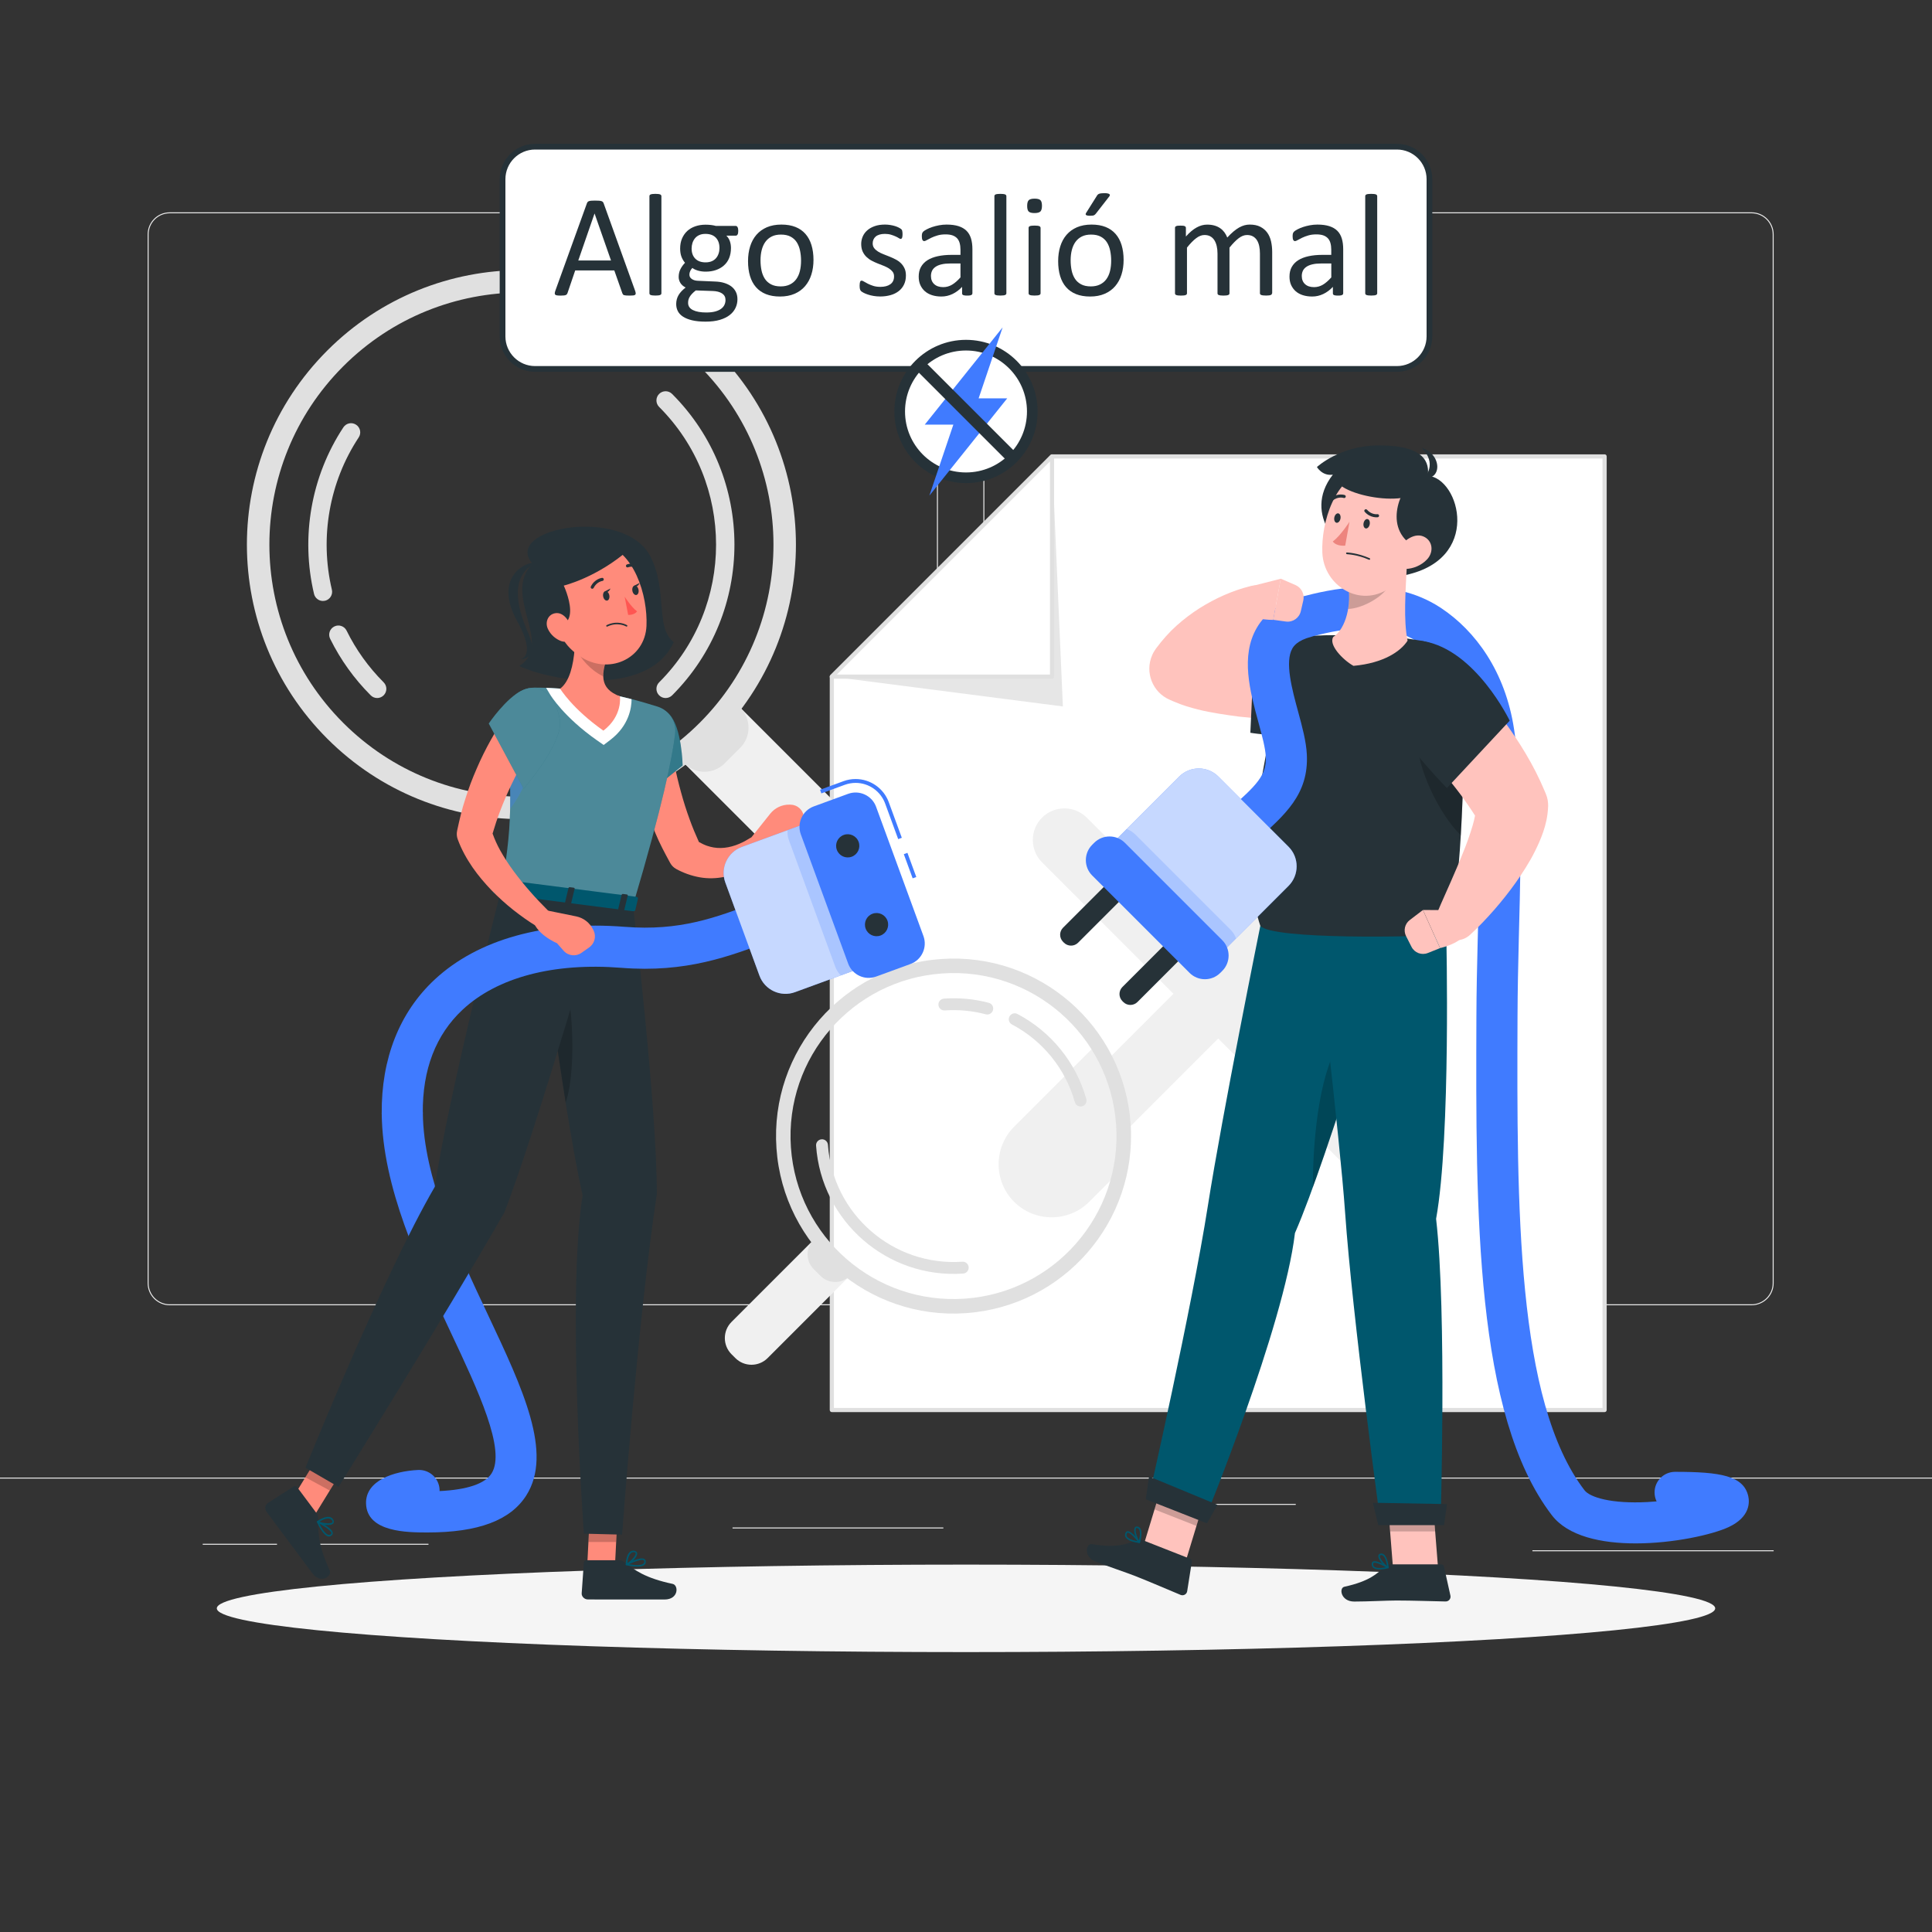
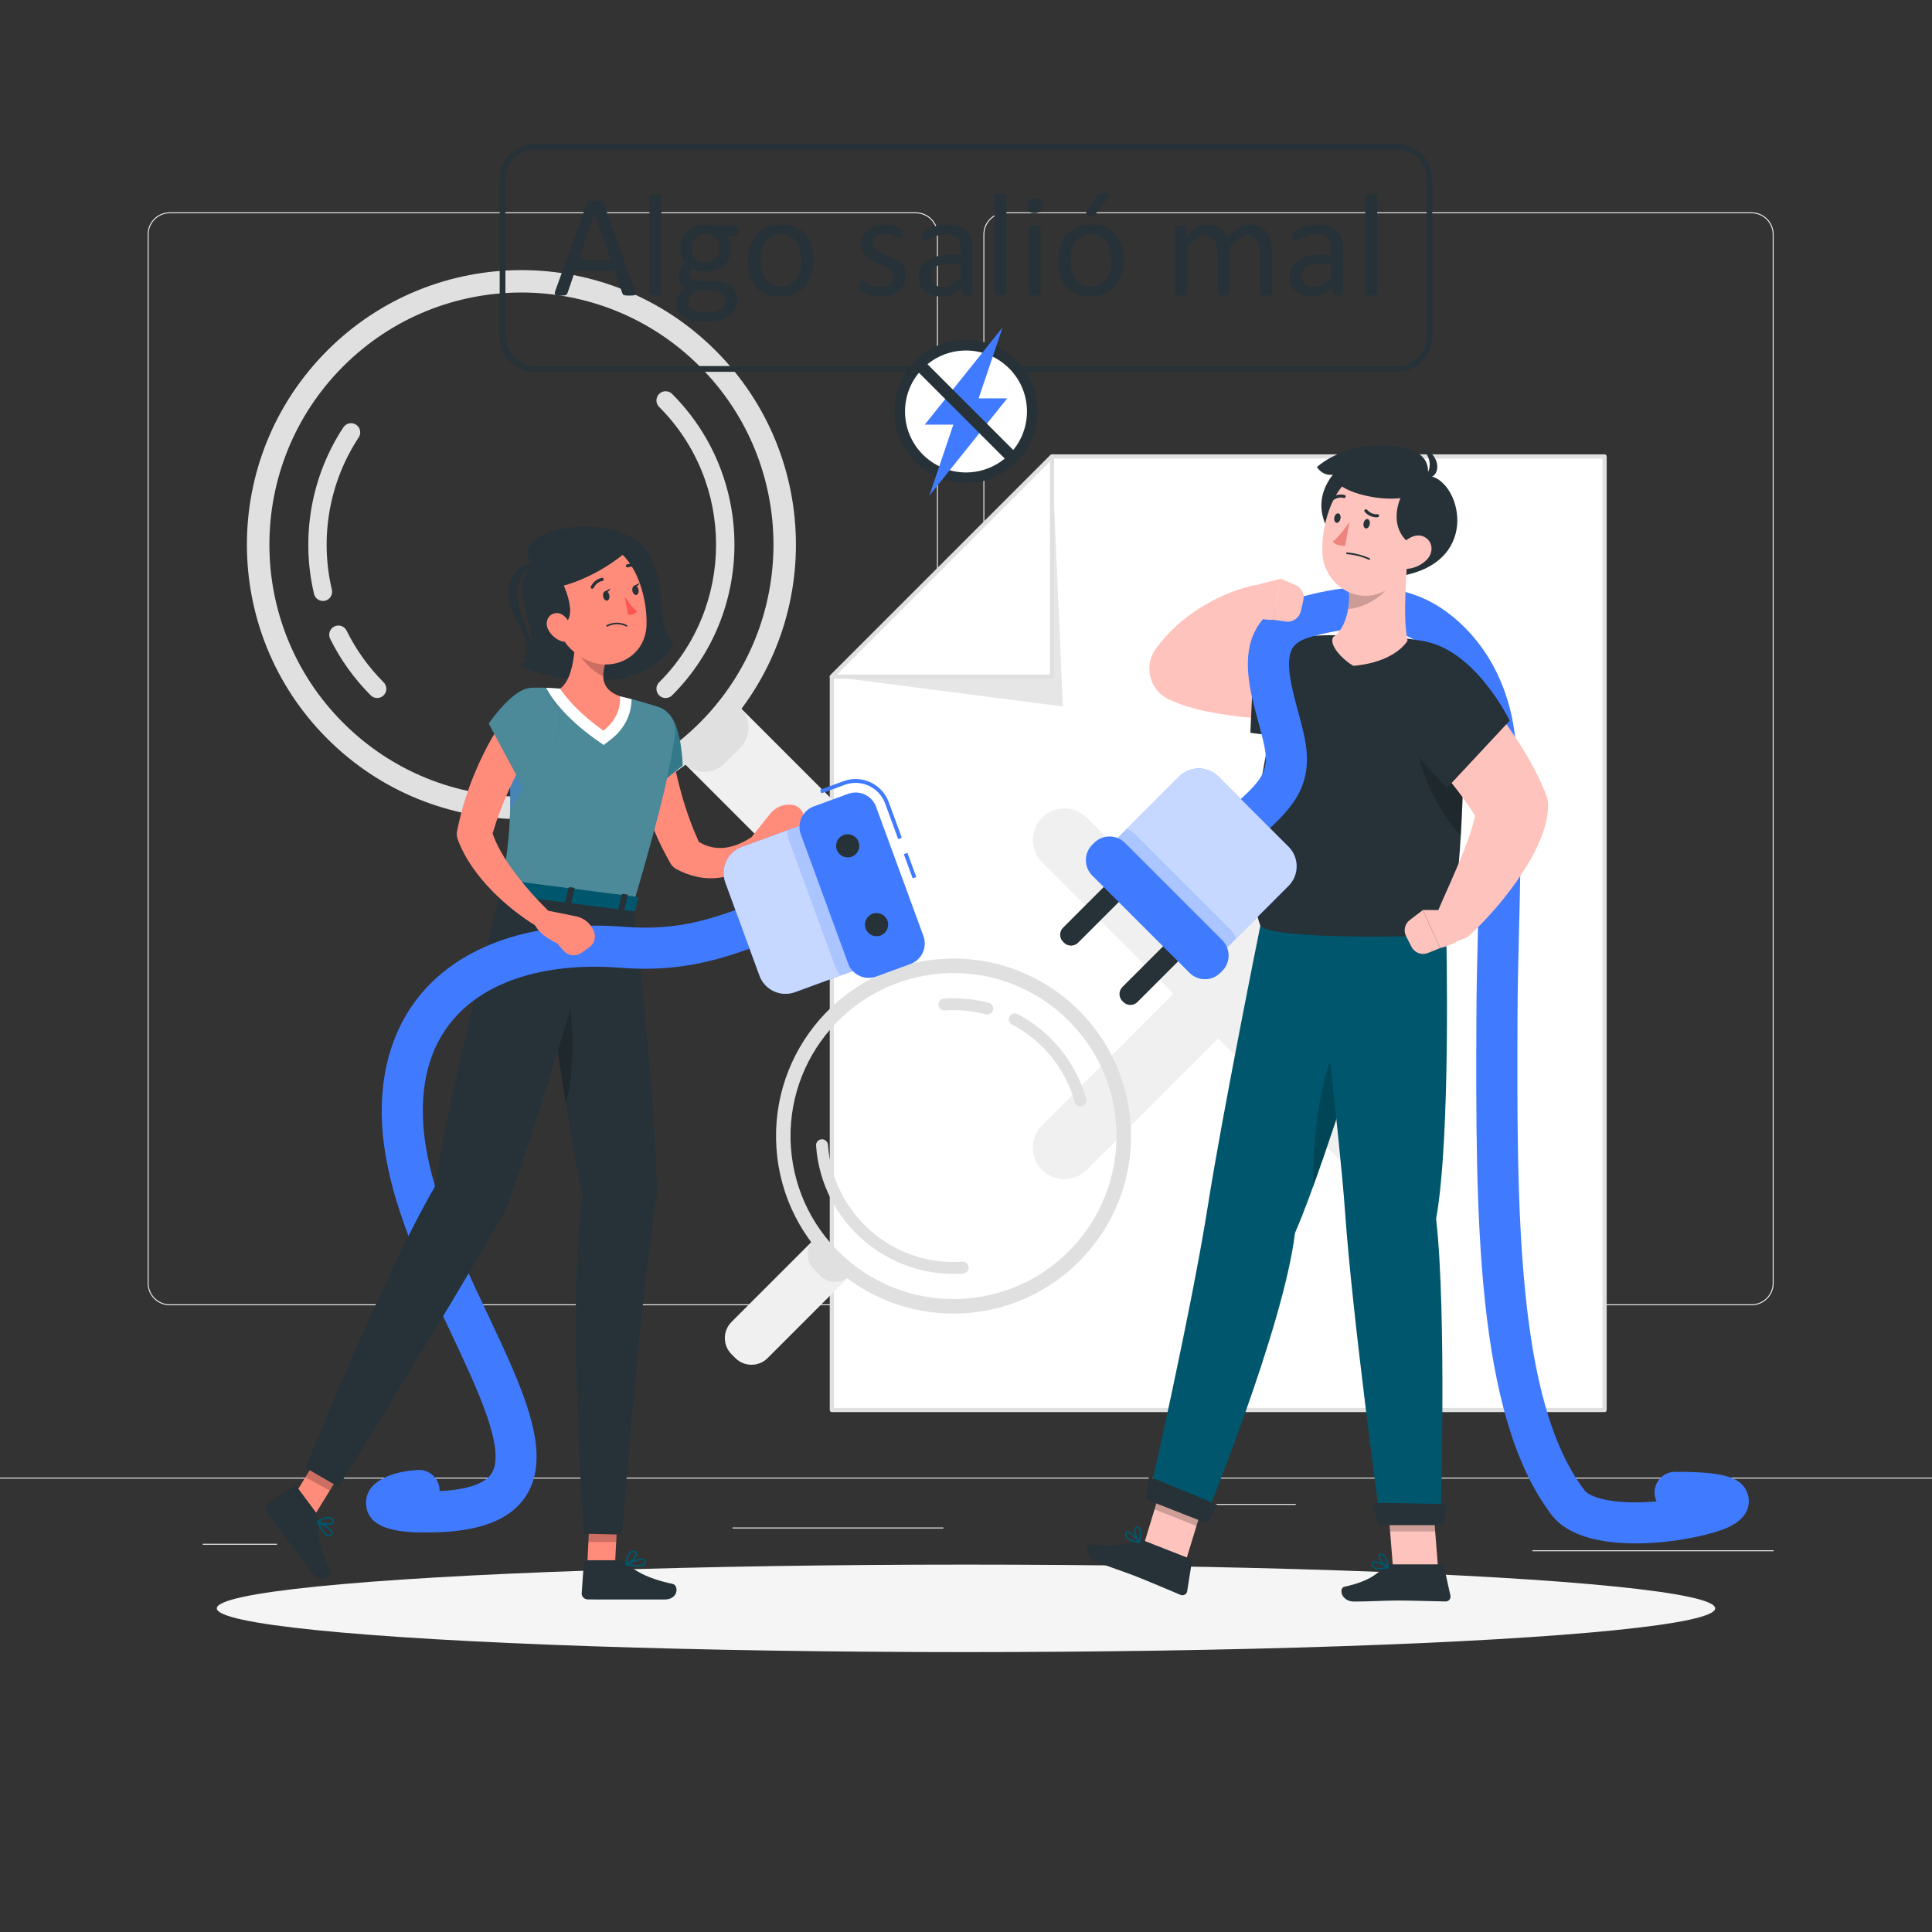
<svg xmlns="http://www.w3.org/2000/svg" version="1.1" x="0px" y="0px" viewBox="0 0 500 500" style="enable-background:new 0 0 500 500;" xml:space="preserve">
  <rect x="0" y="0" width="500" height="500" fill="#333333" stroke="none" />
  <g id="Background_Complete">
    <g>
      <g>
        <rect y="382.4" style="fill:#EBEBEB;" width="500" height="0.25" />
        <path style="fill:#EBEBEB;" d="M237.01,337.8H43.92c-3.15,0-5.71-2.56-5.71-5.71V60.66c0-3.15,2.56-5.71,5.71-5.71h193.1     c3.15,0,5.71,2.56,5.71,5.71v271.43C242.72,335.24,240.16,337.8,237.01,337.8z M43.92,55.2c-3.01,0-5.46,2.45-5.46,5.46v271.43     c0,3.01,2.45,5.46,5.46,5.46h193.1c3.01,0,5.46-2.45,5.46-5.46V60.66c0-3.01-2.45-5.46-5.46-5.46H43.92z" />
        <path style="fill:#EBEBEB;" d="M453.31,337.8h-193.1c-3.15,0-5.71-2.56-5.71-5.71V60.66c0-3.15,2.56-5.71,5.71-5.71h193.1     c3.15,0,5.71,2.56,5.71,5.71v271.43C459.02,335.24,456.46,337.8,453.31,337.8z M260.21,55.2c-3.01,0-5.46,2.45-5.46,5.46v271.43     c0,3.01,2.45,5.46,5.46,5.46h193.1c3.01,0,5.46-2.45,5.46-5.46V60.66c0-3.01-2.45-5.46-5.46-5.46H260.21z" />
      </g>
      <g>
        <rect x="418.33" y="391.92" style="fill:#EBEBEB;" width="31.57" height="0.25" />
        <rect x="301.93" y="389.21" style="fill:#EBEBEB;" width="33.41" height="0.25" />
        <rect x="396.59" y="401.21" style="fill:#EBEBEB;" width="62.43" height="0.25" />
        <rect x="52.46" y="399.53" style="fill:#EBEBEB;" width="19.23" height="0.25" />
-         <rect x="80.6" y="399.53" style="fill:#EBEBEB;" width="30.29" height="0.25" />
        <rect x="189.58" y="395.31" style="fill:#EBEBEB;" width="54.56" height="0.25" />
      </g>
    </g>
    <g>
      <g>
        <g>
          <g>
            <g>
              <polygon style="fill:#FFFFFF;" points="272.26,118.13 215.28,175.12 215.28,364.91 415.27,364.91 415.27,118.13       " />
              <path style="fill:#E0E0E0;" d="M415.27,365.45H215.28c-0.3,0-0.54-0.24-0.54-0.54v-189.8c0-0.14,0.06-0.28,0.16-0.38        l56.99-56.99c0.1-0.1,0.24-0.16,0.38-0.16h143c0.3,0,0.54,0.24,0.54,0.54v246.78C415.81,365.21,415.57,365.45,415.27,365.45z         M215.82,364.38h198.91V118.67H272.49l-56.67,56.67V364.38z" />
            </g>
            <polygon style="fill:#E6E6E6;" points="215.28,175.12 275.07,182.83 272.26,118.13      " />
            <g>
              <polygon style="fill:#FFFFFF;" points="215.28,175.12 272.26,175.12 272.26,118.13       " />
              <path style="fill:#E0E0E0;" d="M272.26,175.65h-56.99c-0.22,0-0.41-0.13-0.5-0.33c-0.08-0.2-0.04-0.43,0.12-0.59l56.99-56.99        c0.15-0.15,0.39-0.2,0.59-0.12c0.2,0.08,0.33,0.28,0.33,0.5v56.99C272.8,175.41,272.56,175.65,272.26,175.65z M216.58,174.58        h55.15v-55.15L216.58,174.58z" />
            </g>
          </g>
          <path style="fill:#F0F0F0;" d="M326.84,257.19l34.01-34.02c3.18-3.18,3.18-8.39,0-11.57c-3.18-3.18-8.39-3.18-11.57,0      l-34.01,34.02l-34.02-34.02c-3.18-3.18-8.39-3.18-11.57,0c-3.18,3.18-3.18,8.39,0,11.57l34.01,34.02l-34.01,34.02      c-3.18,3.18-3.18,8.39,0,11.57c3.18,3.18,8.39,3.18,11.57,0l34.02-34.01l34.01,34.01c3.18,3.18,8.39,3.18,11.57,0      c3.18-3.18,3.18-8.39,0-11.57L326.84,257.19z" />
        </g>
      </g>
      <g>
        <path style="fill:#F0F0F0;" d="M223.03,229.04L223.03,229.04c-3.99,3.99-10.47,3.99-14.46,0l-32.81-32.81l14.46-14.46     l32.81,32.81C227.02,218.57,227.02,225.04,223.03,229.04z" />
        <path style="fill:#E0E0E0;" d="M191.55,193.55l-4.01,4.01c-2.89,2.89-7.57,2.89-10.45,0l-1.34-1.34l14.46-14.46l1.34,1.34     C194.44,185.99,194.44,190.66,191.55,193.55z" />
        <path style="fill:#E0E0E0;" d="M84.71,90.71c-27.75,27.75-27.75,72.72,0,100.47c27.74,27.74,72.72,27.75,100.47,0     c27.74-27.74,27.74-72.73,0-100.47C157.43,62.97,112.45,62.97,84.71,90.71z M181.07,187.07c-25.47,25.47-66.78,25.47-92.25,0     c-25.47-25.47-25.47-66.78,0-92.26s66.78-25.47,92.26,0C206.54,120.29,206.54,161.6,181.07,187.07z" />
        <path style="fill:#E0E0E0;" d="M172.26,180.65c-0.61,0-1.22-0.23-1.68-0.7c-0.93-0.93-0.93-2.43,0-3.36     c19.65-19.65,19.65-51.63,0-71.28c-0.93-0.93-0.93-2.43,0-3.36c0.93-0.93,2.43-0.93,3.36,0c21.51,21.51,21.51,56.5,0,78.01     C173.48,180.41,172.87,180.65,172.26,180.65z" />
        <path style="fill:#E0E0E0;" d="M83.58,155.53c-1.08,0-2.05-0.74-2.31-1.83c-3.5-14.78-0.73-30.5,7.6-43.11     c0.72-1.1,2.2-1.4,3.29-0.67c1.1,0.72,1.4,2.2,0.67,3.29c-7.61,11.53-10.14,25.88-6.94,39.4c0.3,1.28-0.49,2.56-1.76,2.86     C83.94,155.51,83.76,155.53,83.58,155.53z" />
        <path style="fill:#E0E0E0;" d="M97.62,180.65c-0.61,0-1.22-0.23-1.68-0.7c-4.3-4.3-7.83-9.23-10.5-14.64     c-0.58-1.18-0.1-2.6,1.08-3.18c1.17-0.59,2.6-0.1,3.18,1.08c2.43,4.94,5.66,9.44,9.59,13.38c0.93,0.93,0.93,2.43,0,3.36     C98.83,180.41,98.22,180.65,97.62,180.65z" />
      </g>
      <g>
        <path style="fill:#F0F0F0;" d="M190.3,351.46l-0.98-0.98c-2.31-2.31-2.31-6.06,0-8.37l21.71-21.71l9.35,9.35l-21.71,21.71     C196.36,353.78,192.61,353.78,190.3,351.46z" />
        <path style="fill:#E0E0E0;" d="M212.34,330.2l-1.76-1.76c-2.1-2.1-2.1-5.5,0-7.59l0.45-0.45l9.35,9.35l-0.45,0.45     C217.84,332.3,214.44,332.3,212.34,330.2z" />
-         <path style="fill:#F0F0F0;" d="M284.35,269.7l-21.9,21.9c-5.34,5.34-5.34,14.09,0,19.43s14.09,5.34,19.43,0l8.86-8.86     C292.57,291.11,290.44,279.52,284.35,269.7z" />
        <path style="fill:#E0E0E0;" d="M292.6,290.82c-1.76-25.31-23.7-44.4-49.02-42.63c-25.31,1.76-44.4,23.7-42.63,49.02     c1.76,25.31,23.71,44.4,49.02,42.63C275.27,338.07,294.36,316.13,292.6,290.82z M204.69,296.94     c-1.62-23.24,15.91-43.39,39.15-45.01c23.24-1.62,43.39,15.91,45.01,39.15c1.62,23.24-15.91,43.39-39.15,45.01     C226.46,337.71,206.31,320.18,204.69,296.94z" />
        <path style="fill:#E0E0E0;" d="M223.38,320.91c-6.89-5.99-11.5-14.61-12.18-24.42c-0.06-0.85,0.58-1.58,1.43-1.64     c0.85-0.06,1.58,0.58,1.64,1.43c1.25,17.93,16.85,31.5,34.78,30.25c0.85-0.06,1.58,0.58,1.64,1.43c0.06,0.85-0.58,1.58-1.43,1.64     C239.44,330.28,230.27,326.9,223.38,320.91z" />
        <path style="fill:#E0E0E0;" d="M278.64,285.99c-0.22-0.19-0.39-0.45-0.47-0.75c-2.39-8.6-8.33-15.93-16.27-20.1     c-0.76-0.39-1.04-1.32-0.65-2.07c0.39-0.75,1.32-1.04,2.07-0.65c8.7,4.57,15.19,12.59,17.81,22c0.23,0.82-0.25,1.67-1.07,1.89     C279.54,286.45,279.02,286.31,278.64,285.99z" />
        <path style="fill:#E0E0E0;" d="M243.39,261.13c-0.3-0.26-0.5-0.63-0.52-1.05c-0.06-0.85,0.58-1.58,1.43-1.64     c3.93-0.27,7.83,0.09,11.6,1.09c0.82,0.22,1.31,1.06,1.09,1.88c-0.22,0.82-1.06,1.31-1.88,1.09c-3.44-0.91-7.01-1.25-10.6-1     C244.09,261.53,243.69,261.38,243.39,261.13z" />
      </g>
    </g>
  </g>
  <g id="Background_Simple" style="display:none;">
    <g style="display:inline;">
      <g>
        <path style="fill:#407BFF;" d="M432.34,292.03c-1.33-16.63-19.72-39.95-38.42-46.41c-23.87-8.25-38.97,4.82-60.85,2.42     c-59.08-6.47-74.82-48.48-98.25-86.57c-51.92-84.4-195.55-48.27-178.6,61.9c10.18,66.22,79.9,166.65,184.11,100.77     c45.04-28.47,31.34-44.96,79.13-19.43C338.32,314.79,438.38,367.36,432.34,292.03z" />
      </g>
      <path style="opacity:0.9;fill:#FFFFFF;" d="M432.34,292.03c-1.33-16.63-19.72-39.95-38.42-46.41    c-23.87-8.25-38.97,4.82-60.85,2.42c-59.08-6.47-74.82-48.48-98.25-86.57c-51.92-84.4-195.55-48.27-178.6,61.9    c10.18,66.22,79.9,166.65,184.11,100.77c45.04-28.47,31.34-44.96,79.13-19.43C338.32,314.79,438.38,367.36,432.34,292.03z" />
    </g>
  </g>
  <g id="Shadow_1_">
    <ellipse id="_x3C_Path_x3E__366_" style="fill:#F5F5F5;" cx="250" cy="416.24" rx="193.89" ry="11.32" />
  </g>
  <g id="Character_1">
    <g>
      <path style="fill:#263238;" d="M137.82,145.88c-8.06,8.1,5.64,20.7-3.41,26.47c7.38,3.71,33.29,8.42,39.96-6.16    c-4.89-3.8-1.49-13.15-6.01-22.11C161.66,130.78,129.76,136.67,137.82,145.88z" />
      <path style="fill:#263238;" d="M138.55,145.67c-2.51-0.42-10.99,3.8-4.68,15.13c5.09,9.15,0.85,9.81,0.85,9.81    s5.03,0.14,2.03-6.67C133.54,156.67,132.05,149.13,138.55,145.67z" />
      <path style="fill:#FF8B7B;" d="M197.99,217.61c-0.62-1.19-2.1-1.66-3.29-1.03l-0.59,0.31c-0.19,0.1-0.55,0.34-0.84,0.5    c-0.3,0.19-0.62,0.36-0.94,0.52c-0.64,0.33-1.3,0.6-1.95,0.83c-1.31,0.46-2.61,0.7-3.85,0.72c-1.24,0.03-2.41-0.19-3.55-0.57    c-0.71-0.25-1.41-0.59-2.1-0.98c-0.86-1.9-1.67-3.82-2.38-5.8c-0.85-2.31-1.6-4.68-2.25-7.07c-0.66-2.39-1.24-4.8-1.72-7.23    c-0.25-1.21-0.47-2.43-0.67-3.64l-0.27-1.81c-0.09-0.58-0.17-1.23-0.23-1.69l-0.02-0.2c-0.31-2.65-2.67-4.61-5.36-4.39    c-2.75,0.22-4.81,2.63-4.59,5.38c0.07,0.84,0.13,1.5,0.22,2.21c0.08,0.7,0.19,1.39,0.29,2.08c0.22,1.37,0.47,2.74,0.74,4.09    c0.56,2.71,1.26,5.38,2.1,8.02c0.4,1.32,0.88,2.63,1.33,3.93c0.52,1.29,0.99,2.59,1.56,3.86c1.06,2.57,2.37,5.04,3.71,7.49    l0.12,0.22c0.35,0.63,0.87,1.17,1.55,1.54c1.83,1,3.89,1.75,6.05,2.14c2.17,0.39,4.44,0.32,6.56-0.14    c2.12-0.49,4.07-1.37,5.75-2.5c0.85-0.57,1.62-1.21,2.34-1.89c0.36-0.34,0.71-0.69,1.05-1.06c0.35-0.39,0.61-0.72,1.01-1.25    C198.32,219.49,198.44,218.48,197.99,217.61z" />
      <path style="fill:#FF8B7B;" d="M204.65,208.25l-0.29-0.01c-1.95-0.05-3.8,0.82-5.02,2.34l-4.83,6.06l-0.04,4.14    c3.88,1.54,8.8-2.61,8.8-2.61l2.49-0.62c1.73-0.43,2.86-2.11,2.6-3.88l-0.35-2.44C207.77,209.56,206.35,208.29,204.65,208.25z" />
      <g>
        <g>
          <path style="fill:#00576D;" d="M173.23,184.88c3.23,3.32,3.44,13.23,3.44,13.23l-12.93,10.39c0,0-5.3-14.69-2.37-19.88      C163.86,184.22,169.11,180.65,173.23,184.88z" />
        </g>
        <g style="opacity:0.2;">
          <path style="fill:#FFFFFF;" d="M173.23,184.88c3.23,3.32,3.44,13.23,3.44,13.23l-12.93,10.39c0,0-5.3-14.69-2.37-19.88      C163.86,184.22,169.11,180.65,173.23,184.88z" />
        </g>
      </g>
      <g>
        <polygon style="fill:#FF8B7B;" points="151.85,407.67 158.99,408.45 159.97,389.05 152.83,388.26    " />
        <path style="fill:#263238;" d="M160.16,403.79h-8.39c-0.36,0-0.64,0.25-0.67,0.61l-0.56,7.94c-0.06,0.82,0.7,1.58,1.55,1.59     c3.54,0.03,3.58,0.02,7.99,0.02c2.71,0,8.16,0,11.91,0c3.67,0,3.67-3.71,2.09-4.04c-7.11-1.5-9.88-3.58-12.38-5.56     C161.24,403.98,160.7,403.79,160.16,403.79z" />
        <polygon style="opacity:0.2;" points="159.96,389.05 159.46,399.06 152.28,399.07 152.83,388.27    " />
-         <path style="fill:#263238;" d="M163.82,234.27c0,0,6.17,51.73,6.17,74.73c-4.87,32-8.99,88.16-8.99,88.16l-9.89-0.25     c0,0-4.49-61.17-0.33-87.57c-5.33-23.67-11.91-78.26-11.91-78.26L163.82,234.27z" />
+         <path style="fill:#263238;" d="M163.82,234.27c0,0,6.17,51.73,6.17,74.73c-4.87,32-8.99,88.16-8.99,88.16l-9.89-0.25     c0,0-4.49-61.17-0.33-87.57c-5.33-23.67-11.91-78.26-11.91-78.26z" />
        <path style="opacity:0.2;" d="M144.77,248.67c-1.25,0.55-2.38,1.15-3.42,1.78c1.36,10.21,3.15,23.06,5.05,34.92     C149.64,275.61,147.89,254.15,144.77,248.67z" />
        <g>
          <polygon style="fill:#FF8B7B;" points="74.53,389.66 80.42,393.77 90.58,377.21 84.69,373.1     " />
          <path style="fill:#263238;" d="M81.91,391.6l-5.02-6.73c-0.22-0.29-0.59-0.36-0.89-0.17l-6.7,4.3      c-0.69,0.45-0.85,1.51-0.35,2.19c2.09,2.86,2.12,2.88,4.76,6.41c1.62,2.18,4.88,6.54,7.12,9.55c2.19,2.94,5.17,0.73,4.49-0.74      c-3.04-6.6-3.03-10.06-2.94-13.25C82.4,392.58,82.23,392.03,81.91,391.6z" />
          <polygon style="opacity:0.2;" points="90.57,377.21 85.34,385.75 79.03,382.32 84.68,373.1     " />
          <path style="fill:#407BFF;" d="M110.66,396.6c-5.11,0-15.75,0-15.93-7.52c-0.14-5.9,7.16-8.35,13.46-8.65      c2.94-0.15,5.43,2.13,5.57,5.06c0.01,0.13,0.01,0.27,0,0.4c7.14-0.34,11.76-1.9,13.45-4.56c3.81-6.01-3.48-21.49-10.54-36.47      c-8.29-17.61-17.7-37.56-17.88-56.67c-0.03-2.94,2.33-5.34,5.27-5.37c0.02,0,0.03,0,0.05,0c2.91,0,5.29,2.35,5.32,5.27      c0.16,16.78,9.04,35.62,16.87,52.23c9.04,19.18,16.84,35.75,9.9,46.7C132.11,393.47,123.76,396.6,110.66,396.6z" />
          <path style="fill:#263238;" d="M155.91,233.25c0,0-17.06,59.12-25.39,80.55c-16.13,28.06-42.91,71.01-42.91,71.01l-8.55-4.96      c0,0,20.01-49.6,33.46-72.7c3.61-23.99,17.26-77.26,17.26-77.26L155.91,233.25z" />
          <path style="fill:#00576D;" d="M83.45,396.43c0.46,0.62,0.98,1.11,1.49,1.21c0.35,0.07,0.67-0.04,0.96-0.33      c0.21-0.21,0.24-0.45,0.22-0.62c-0.13-1.2-3.22-2.75-3.84-3.05c-0.07-0.03-0.15-0.01-0.21,0.06s-0.06,0.18-0.02,0.26      C82.37,394.67,82.87,395.65,83.45,396.43z M85.58,396.39c0.1,0.14,0.17,0.27,0.18,0.38c0.01,0.05,0,0.12-0.08,0.21      c-0.2,0.2-0.42,0.28-0.66,0.23c-0.65-0.13-1.52-1.2-2.37-2.89C83.74,394.89,85.09,395.74,85.58,396.39z" />
          <path style="fill:#00576D;" d="M82.06,394c0.02,0.02,0.03,0.04,0.06,0.05c0.99,0.55,3.6,0.99,4.17,0.17      c0.12-0.18,0.22-0.49-0.05-0.95c-1.03-1.78-4,0.3-4.12,0.39c-0.06,0.04-0.1,0.12-0.09,0.2C82.02,393.91,82.04,393.96,82.06,394z       M85.86,393.42c0.03,0.04,0.05,0.07,0.08,0.11c0.11,0.19,0.13,0.33,0.08,0.41c-0.33,0.48-2.25,0.31-3.37-0.13      C83.39,393.36,85.14,392.45,85.86,393.42z" />
        </g>
        <path style="fill:#00576D;" d="M164.95,405.44c0.78,0,1.47-0.12,1.86-0.47c0.27-0.24,0.37-0.56,0.31-0.96     c-0.04-0.3-0.22-0.46-0.36-0.55c-1.04-0.62-4.13,0.94-4.74,1.25c-0.07,0.04-0.1,0.12-0.07,0.2c0.03,0.09,0.1,0.15,0.19,0.17     C162.9,405.26,163.98,405.44,164.95,405.44z M166.19,403.71c0.17,0,0.31,0.03,0.41,0.08c0.05,0.03,0.1,0.07,0.12,0.19     c0.04,0.28-0.03,0.5-0.21,0.67c-0.5,0.45-1.87,0.5-3.73,0.17C163.89,404.29,165.39,403.71,166.19,403.71z" />
        <path style="fill:#00576D;" d="M162.18,405.1c0.03,0,0.05,0,0.07-0.01c1.04-0.46,2.95-2.29,2.62-3.24     c-0.07-0.21-0.27-0.47-0.79-0.53c-2.04-0.24-2.15,3.38-2.15,3.54c0,0.07,0.04,0.15,0.11,0.2     C162.08,405.08,162.13,405.1,162.18,405.1z M163.98,401.7c0.04,0,0.09,0,0.14,0.01c0.22,0.03,0.34,0.09,0.37,0.19     c0.19,0.55-1.1,1.99-2.12,2.63C162.46,403.65,162.78,401.7,163.98,401.7z" />
      </g>
      <g>
        <g>
          <path style="fill:#00576D;" d="M129.76,229.9c6.58,0.84,20.55,2.63,34.06,4.36c7.69-25.86,10.21-38.35,10.9-44.37      c0.36-3.12-1.53-6.06-4.52-7.01c-2.04-0.64-4.57-1.4-7.14-2.05c-0.88-0.23-1.76-0.44-2.63-0.63c-4.99-1.11-9.7-1.53-15.46-1.99      c-0.77-0.06-1.53-0.11-2.3-0.15c-1.51-0.07-2.98-0.1-4.36-0.1c-4.32,0-7.7,3.69-7.33,8c0.26,3.02,0.48,5.79,0.64,8.35      c0.38,5.98,0.5,10.8,0.41,15.01C131.84,217.14,130.97,222.83,129.76,229.9z" />
        </g>
        <g style="opacity:0.3;">
          <path style="fill:#FFFFFF;" d="M129.76,229.9c6.58,0.84,20.55,2.63,34.06,4.36c7.69-25.86,10.21-38.35,10.9-44.37      c0.36-3.12-1.53-6.06-4.52-7.01c-2.04-0.64-4.57-1.4-7.14-2.05c-0.88-0.23-1.76-0.44-2.63-0.63c-4.99-1.11-9.7-1.53-15.46-1.99      c-0.77-0.06-1.53-0.11-2.3-0.15c-1.51-0.07-2.98-0.1-4.36-0.1c-4.32,0-7.7,3.69-7.33,8c0.26,3.02,0.48,5.79,0.64,8.35      c0.38,5.98,0.5,10.8,0.41,15.01C131.84,217.14,130.97,222.83,129.76,229.9z" />
        </g>
      </g>
      <path style="opacity:0.3;fill:#407BFF;" d="M132.02,209.32c4.5-5.82,6.12-12.47,4.67-16.15l-5.08,1.14    C131.99,200.29,132.11,205.11,132.02,209.32z" />
      <path style="fill:#FFFFFF;" d="M163.05,180.84c-0.88-0.23-1.76-0.44-2.63-0.64c-4.99-1.1-9.71-1.53-15.47-1.99    c-0.77-0.06-1.53-0.1-2.29-0.14c-0.45-0.02-0.89-0.04-1.33-0.06l1.05,1.75c0.14,0.24,3.54,5.8,12.04,11.78l1.81,1.26l1.74-1.33    c4.85-3.71,5.48-8.36,5.48-10.53C163.32,180.91,163.18,180.87,163.05,180.84z" />
      <path style="fill:#FF8B7B;" d="M148.71,167.92c-0.32,4.21-1.31,8.5-3.75,10.3c0,0,3.12,5.19,11.2,10.87    c5.06-3.87,4.27-8.88,4.27-8.88c-5.38-2.04-5.01-5.73-2.73-11.68l-4.2-2.26C151.86,164.46,148.89,165.5,148.71,167.92z" />
      <path style="opacity:0.2;" d="M153.49,166.26c-1.54-1.7-4.28-0.87-4.72,1.28c1.72,3.16,3.93,5.8,7.34,7.51    c-0.05-1.78,0.58-3.95,1.58-6.53L153.49,166.26z" />
      <path style="fill:#FF8B7B;" d="M142.17,154.72c2.09,8.13,2.8,11.61,7.76,15.03c7.47,5.15,17,0.81,17.38-7.78    c0.34-7.73-3.13-19.72-11.81-21.45C146.96,138.83,140.09,146.59,142.17,154.72z" />
      <path style="fill:#263238;" d="M162.86,142.17c-8.33,7.33-16.96,9.38-16.96,9.38s6.2,13.21-5.42,9.87    c-3.37-11.25,0.05-17.08,2.96-19.83C152.69,138.58,159.19,137.58,162.86,142.17z" />
      <path style="fill:#FF8B7B;" d="M141.78,162.73c0.72,1.59,2.1,2.69,3.44,3.18c2.02,0.73,3.19-1.04,2.76-3.04    c-0.39-1.79-1.91-4.33-4-4.2C141.91,158.8,140.96,160.92,141.78,162.73z" />
      <path style="fill:#00576D;" d="M129.51,227.84l-1.93,2.85c-0.15,0.22,0.1,0.5,0.49,0.55l35.72,4.58c0.31,0.04,0.58-0.08,0.62-0.27    l0.7-3.01c0.05-0.21-0.19-0.42-0.53-0.46l-34.49-4.42C129.84,227.62,129.6,227.69,129.51,227.84z" />
      <path style="fill:#263238;" d="M133.64,232.29l-0.92-0.12c-0.18-0.02-0.31-0.14-0.28-0.25l0.94-3.91c0.03-0.11,0.2-0.19,0.38-0.16    l0.92,0.12c0.18,0.02,0.31,0.14,0.28,0.25l-0.94,3.91C134,232.24,133.83,232.31,133.64,232.29z" />
      <path style="fill:#263238;" d="M161.15,235.81l-0.92-0.12c-0.18-0.02-0.31-0.14-0.28-0.25l0.94-3.91c0.03-0.11,0.2-0.19,0.38-0.17    l0.92,0.12c0.18,0.02,0.31,0.14,0.28,0.25l-0.94,3.91C161.51,235.76,161.34,235.84,161.15,235.81z" />
      <path style="fill:#263238;" d="M147.4,234.05l-0.92-0.12c-0.18-0.02-0.31-0.14-0.28-0.25l0.94-3.91c0.03-0.11,0.2-0.19,0.38-0.16    l0.92,0.12c0.18,0.02,0.31,0.14,0.28,0.25l-0.94,3.91C147.76,234,147.58,234.07,147.4,234.05z" />
      <path style="fill:#263238;" d="M156.1,154.37c0.13,0.67,0.59,1.14,1.03,1.06c0.44-0.08,0.69-0.7,0.56-1.37    c-0.13-0.67-0.59-1.14-1.03-1.06C156.22,153.09,155.97,153.7,156.1,154.37z" />
      <path style="fill:#263238;" d="M163.66,152.92c0.13,0.67,0.59,1.14,1.03,1.06c0.44-0.08,0.69-0.7,0.56-1.37    c-0.13-0.67-0.59-1.14-1.03-1.06C163.79,151.64,163.54,152.25,163.66,152.92z" />
      <path style="fill:#263238;" d="M164.04,151.63l1.52-0.77C165.56,150.85,164.97,152.27,164.04,151.63z" />
      <path style="fill:#FF5652;" d="M161.66,154.42c0,0,1.69,2.66,3.21,3.81c-0.73,1-2.3,0.91-2.3,0.91L161.66,154.42z" />
      <path style="fill:#263238;" d="M156.94,161.84c-0.05,0.06-0.07,0.14-0.03,0.22c0.05,0.1,0.17,0.14,0.27,0.09    c2.69-1.3,4.86-0.03,4.88-0.02c0.1,0.06,0.22,0.02,0.27-0.07c0.06-0.09,0.03-0.22-0.07-0.27c-0.1-0.06-2.38-1.4-5.27,0    C156.98,161.81,156.95,161.82,156.94,161.84z" />
      <path style="fill:#263238;" d="M153.49,152.31c0.06-0.04,0.1-0.09,0.14-0.16c0.79-1.6,2.25-1.8,2.27-1.8    c0.22-0.03,0.38-0.23,0.35-0.45c-0.03-0.22-0.23-0.38-0.45-0.35c-0.08,0.01-1.91,0.25-2.89,2.24c-0.1,0.2-0.02,0.44,0.18,0.54    C153.23,152.4,153.38,152.39,153.49,152.31z" />
      <path style="fill:#263238;" d="M165.91,147.24c0.02-0.02,0.03-0.04,0.05-0.06c0.13-0.18,0.08-0.43-0.1-0.56    c-1.83-1.26-3.54-0.57-3.62-0.54c-0.2,0.08-0.3,0.32-0.22,0.52c0.08,0.2,0.32,0.3,0.52,0.22c0.06-0.03,1.41-0.54,2.86,0.46    C165.56,147.4,165.78,147.38,165.91,147.24z" />
      <path style="fill:#263238;" d="M156.47,153.08l1.52-0.77C157.99,152.31,157.4,153.72,156.47,153.08z" />
      <path style="fill:#407BFF;" d="M104.11,293.47c-2.91,0-5.29-2.35-5.32-5.27c-0.14-14.21,4.59-26.2,13.68-34.67    c11.19-10.44,28.64-15.29,49.16-13.67c14.39,1.14,23.62-2.37,34.3-6.43c1.76-0.67,3.53-1.34,5.35-2c2.76-1.01,5.81,0.42,6.82,3.18    c1,2.76-0.42,5.81-3.18,6.82c-1.77,0.64-3.5,1.3-5.21,1.95c-10.89,4.14-22.14,8.42-38.92,7.09c-17.51-1.39-32.09,2.46-41.07,10.84    c-6.94,6.48-10.41,15.49-10.3,26.79c0.03,2.94-2.33,5.34-5.27,5.37C104.14,293.47,104.12,293.47,104.11,293.47z" />
      <g>
        <g>
          <path style="fill:#407BFF;" d="M205.74,256.77l21.41-7.84l-13.77-37.58l-21.41,7.84c-3.7,1.36-5.62,5.49-4.26,9.19l8.84,24.12      C197.9,256.21,202.04,258.13,205.74,256.77z" />
          <path style="opacity:0.7;fill:#FFFFFF;" d="M205.74,256.77l21.41-7.84l-13.77-37.58l-21.41,7.84c-3.7,1.36-5.62,5.49-4.26,9.19      l8.84,24.12C197.9,256.21,202.04,258.13,205.74,256.77z" />
        </g>
        <path style="opacity:0.2;fill:#407BFF;" d="M203.84,214.84l9.55-3.5l13.77,37.59l-9.55,3.5c-0.63-0.6-1.11-1.34-1.43-2.2     l-12.01-32.79C203.85,216.58,203.74,215.71,203.84,214.84z" />
        <rect x="235" y="220.7" transform="matrix(0.939 -0.344 0.344 0.939 -62.682 94.659)" style="fill:#407BFF;" width="1" height="6.66" />
        <path style="fill:#407BFF;" d="M232.45,217.16l-3.38-9.22c-1.17-3.19-4.24-5.33-7.64-5.33c-0.95,0-1.88,0.17-2.78,0.49     l-6.08,2.23l-0.34-0.94l6.08-2.23c1.01-0.37,2.06-0.55,3.12-0.55c3.82,0,7.27,2.41,8.58,5.99l3.38,9.22L232.45,217.16z" />
        <path style="fill:#407BFF;" d="M226.73,252.74l8.91-3.26c2.9-1.06,4.41-4.31,3.35-7.22l-12.26-33.47     c-1.06-2.9-4.31-4.41-7.22-3.35l-8.91,3.26c-2.9,1.06-4.41,4.31-3.35,7.22l12.26,33.47C220.58,252.3,223.83,253.8,226.73,252.74z     " />
        <path style="fill:#263238;" d="M222.21,217.87c0.57,1.56-0.23,3.28-1.79,3.85c-1.56,0.57-3.28-0.23-3.85-1.79     c-0.57-1.56,0.23-3.28,1.79-3.85C219.91,215.51,221.64,216.31,222.21,217.87z" />
        <path style="fill:#263238;" d="M229.67,238.26c0.57,1.56-0.23,3.28-1.79,3.85c-1.56,0.57-3.28-0.23-3.85-1.79     c-0.57-1.56,0.23-3.28,1.79-3.85C227.38,235.9,229.1,236.7,229.67,238.26z" />
      </g>
      <path style="fill:#FF8B7B;" d="M142.03,235.85l-0.09-0.09c-1.56-1.56-3.21-3.26-4.7-4.98c-1.51-1.72-2.95-3.48-4.28-5.28    c-1.33-1.79-2.52-3.65-3.56-5.51c-0.78-1.42-1.42-2.85-1.92-4.27c0.6-1.99,1.23-3.97,1.99-5.92c0.87-2.31,1.86-4.58,2.92-6.81    c1.07-2.24,2.21-4.44,3.44-6.6c0.61-1.08,1.23-2.15,1.88-3.19l0.98-1.54c0.31-0.5,0.68-1.04,0.94-1.43l0.11-0.16    c1.5-2.21,1-5.23-1.17-6.83c-2.22-1.64-5.35-1.16-6.99,1.06c-0.5,0.68-0.88,1.22-1.28,1.82c-0.4,0.58-0.76,1.18-1.14,1.77    c-0.73,1.18-1.44,2.37-2.12,3.58c-1.35,2.42-2.58,4.89-3.67,7.44c-0.57,1.26-1.06,2.56-1.57,3.84c-0.46,1.31-0.95,2.6-1.35,3.94    c-0.88,2.63-1.51,5.36-2.1,8.09l-0.05,0.24c-0.15,0.71-0.11,1.46,0.16,2.19c0.98,2.68,2.33,5.06,3.82,7.24    c1.5,2.18,3.19,4.13,4.94,5.97c1.78,1.81,3.64,3.5,5.59,5.05c1.98,1.54,3.93,2.98,6.16,4.3c0.96,0.57,2.21,0.44,3.03-0.38    C143.01,238.39,143.01,236.82,142.03,235.85z" />
      <path style="fill:#FF8B7B;" d="M153.62,240.82l-0.13-0.26c-0.85-1.75-2.46-3.01-4.37-3.4l-7.59-1.54l-3.71,1.85    c0.4,4.15,6.34,6.64,6.34,6.64l1.69,1.93c1.18,1.35,3.18,1.58,4.64,0.55l2.01-1.42C153.88,244.19,154.36,242.35,153.62,240.82z" />
      <g>
        <g>
          <path style="fill:#00576D;" d="M135.19,178.65c-4.21,1.93-8.7,8.6-8.7,8.6l9.04,16.86c0,0,10.24-11.8,9.37-17.7      C144.17,181.41,140.55,176.19,135.19,178.65z" />
        </g>
        <g style="opacity:0.3;">
          <path style="fill:#FFFFFF;" d="M135.19,178.65c-4.21,1.93-8.7,8.6-8.7,8.6l9.04,16.86c0,0,10.24-11.8,9.37-17.7      C144.17,181.41,140.55,176.19,135.19,178.65z" />
        </g>
      </g>
    </g>
  </g>
  <g id="Character_2">
    <g>
      <path style="fill:#407BFF;" d="M423.29,399.43c-8.81,0-17.47-1.81-21.67-7.29c-19.89-25.97-19.71-78.3-19.53-128.91    c0.09-27.24,2.25-52.98-0.78-72.97c-1.78-11.79-7.96-19.88-14.29-24.06c-9.32-6.16-22.12-2.85-27.59-1.44    c-2.84,0.74-5.75-0.98-6.48-3.82c-0.73-2.84,0.98-5.75,3.82-6.48c6.84-1.77,22.86-5.9,36.12,2.86    c8.94,5.91,16.68,16.46,18.94,31.35c3.15,20.8,0.99,46.93,0.9,74.6c-0.17,48.83-0.34,99.32,17.34,122.41    c1.43,1.86,7.01,3.53,16.25,3.05c0.82-0.04,1.62-0.1,2.41-0.17c-0.34-0.7-0.53-1.49-0.53-2.33c0-2.94,2.38-5.32,5.32-5.32    c11.63,0,17.75,0.98,18.93,6.32c0.34,1.53,0.52,5.37-5.1,7.99C443.14,397.17,433.12,399.43,423.29,399.43z" />
      <g>
        <g>
          <polygon style="fill:#FFC3BD;" points="306.87,404.02 296.02,399.75 301.74,380.94 312.6,385.2     " />
          <path style="fill:#263238;" d="M295.76,398.6l12.22,4.8c0.32,0.13,0.51,0.46,0.46,0.8l-1.2,7.61c-0.12,0.79-0.96,1.25-1.7,0.95      c-3.07-1.27-7.87-3.36-11.76-4.89c-2.39-0.94-6.94-2.44-10.25-3.74c-3.23-1.27-2.45-4.74-0.98-4.5      c6.59,1.06,9.12-0.06,11.75-1.05C294.77,398.4,295.29,398.41,295.76,398.6z" />
          <g>
            <polygon style="opacity:0.2;" points="312.6,385.21 301.74,380.94 298.79,390.64 309.65,394.91      " />
          </g>
          <path style="fill:#00576D;" d="M326.17,239.61c0,0-9.82,48.54-13.58,72.48c-4.21,26.83-15.37,75.84-15.37,75.84l14.43,5.67      c0,0,20.61-50.17,23.48-74.48c8.65-19.74,25.85-77.87,25.85-77.87L326.17,239.61z" />
          <polygon style="fill:#263238;" points="296.53,388.01 312.37,394.24 315.08,389.44 297.37,382.1     " />
          <path style="fill:#00576D;" d="M292.65,398.81c-0.6-0.24-1.12-0.56-1.36-1c-0.19-0.35-0.19-0.73,0-1.14      c0.14-0.3,0.36-0.39,0.53-0.4c1.05-0.11,2.98,2.46,3.19,2.75c0.05,0.07,0.05,0.15,0.01,0.22c-0.04,0.07-0.12,0.11-0.2,0.1      C294.23,399.25,293.38,399.09,292.65,398.81z M292.12,396.72c-0.1-0.04-0.19-0.06-0.26-0.05c-0.06,0.01-0.14,0.03-0.2,0.17      c-0.14,0.29-0.14,0.54-0.01,0.78c0.29,0.53,1.3,0.98,2.74,1.24C293.7,397.99,292.73,396.95,292.12,396.72z" />
          <path style="fill:#00576D;" d="M294.78,399.32c-0.03-0.01-0.06-0.03-0.08-0.06c-0.64-0.76-1.54-3.11-1.03-3.92      c0.09-0.15,0.32-0.38,0.79-0.26c0.3,0.08,0.54,0.26,0.7,0.55c0.62,1.11-0.08,3.46-0.11,3.55c-0.02,0.07-0.08,0.12-0.15,0.14      C294.86,399.34,294.82,399.34,294.78,399.32z M294.44,395.5c-0.03-0.01-0.06-0.02-0.09-0.03c-0.25-0.07-0.32,0.04-0.35,0.08      c-0.3,0.48,0.19,2.18,0.76,3.11c0.17-0.7,0.44-2.12,0.04-2.83C294.72,395.67,294.6,395.56,294.44,395.5z" />
        </g>
        <path style="opacity:0.2;" d="M347.34,269.03c-5.44,6.75-7.59,23.92-7.57,38.24c3.67-10.11,7.87-22.95,11.58-34.61L347.34,269.03     z" />
        <g>
          <polygon style="fill:#FFC3BD;" points="372.17,405.83 360.51,405.83 358.96,386.23 370.62,386.23     " />
          <path style="fill:#263238;" d="M359.85,404.85l13.13,0c0.35,0,0.65,0.24,0.72,0.58l1.67,7.52c0.17,0.78-0.44,1.52-1.24,1.51      c-3.32-0.06-8.56-0.25-12.74-0.25c-2.57,0-7.36,0.27-10.91,0.27c-3.48,0-4.02-3.51-2.56-3.83c6.52-1.43,8.46-3.39,10.55-5.27      C358.85,405.03,359.34,404.85,359.85,404.85z" />
          <g>
            <polygon style="opacity:0.2;" points="370.62,386.23 358.95,386.23 359.76,396.34 371.42,396.34      " />
          </g>
          <path style="fill:#00576D;" d="M340.29,240.22c0,0,6.46,54.09,7.82,73.56c1.89,27.1,9.2,80.6,9.2,80.6h15.5      c0,0,1.66-54.64-1.15-78.95c3.86-21.2,2.64-73.58,2.64-73.58L340.29,240.22z" />
          <polygon style="fill:#263238;" points="356.69,394.71 373.71,394.71 374.47,389.26 355.31,388.91     " />
          <path style="fill:#00576D;" d="M357.03,406.18c-0.64,0-1.25-0.11-1.63-0.43c-0.3-0.25-0.44-0.61-0.41-1.06      c0.02-0.33,0.2-0.49,0.34-0.57c0.94-0.48,3.67,1.2,3.98,1.39c0.07,0.04,0.1,0.12,0.09,0.2c-0.01,0.08-0.07,0.14-0.15,0.16      C358.66,406.02,357.81,406.18,357.03,406.18z M355.77,404.43c-0.11,0-0.19,0.02-0.26,0.05c-0.05,0.03-0.12,0.08-0.13,0.24      c-0.02,0.32,0.07,0.56,0.27,0.73c0.46,0.39,1.57,0.44,3.01,0.15C357.71,405.04,356.42,404.43,355.77,404.43z" />
          <path style="fill:#00576D;" d="M359.2,405.88c-0.03,0-0.07-0.01-0.1-0.02c-0.88-0.48-2.57-2.33-2.39-3.27      c0.03-0.17,0.16-0.47,0.64-0.53c0.31-0.04,0.6,0.05,0.85,0.26c0.98,0.8,1.19,3.25,1.19,3.35c0.01,0.07-0.03,0.14-0.09,0.18      C359.27,405.87,359.24,405.88,359.2,405.88z M357.49,402.45c-0.03,0-0.06,0-0.09,0.01c-0.26,0.03-0.28,0.15-0.29,0.2      c-0.11,0.56,0.97,1.96,1.84,2.62c-0.1-0.71-0.37-2.14-1-2.65C357.81,402.51,357.65,402.45,357.49,402.45z" />
        </g>
        <g>
          <path style="fill:#FFC3BD;" d="M345.64,165.63l-0.04,0l-9.34-0.12c-3.13-0.02-6.26-0.09-9.34-0.15      c-0.94-0.02-1.86-0.06-2.79-0.1c0.05-0.06,0.1-0.11,0.15-0.17c0.66-0.7,1.32-1.42,2-2.11c0.34-0.36,0.67-0.71,1.01-1.05      c0.32-0.34,0.71-0.72,0.93-1l0.85-1.07c0.97-1.24,1.36-2.9,0.92-4.54c-0.75-2.76-3.59-4.39-6.34-3.64l-1.85,0.5      c-0.58,0.17-1.14,0.36-1.71,0.55c-1.12,0.4-2.23,0.82-3.31,1.3c-2.18,0.95-4.28,2.09-6.35,3.38c-2.05,1.31-4.05,2.81-5.95,4.52      c-1.91,1.7-3.67,3.71-5.31,5.91c-0.38,0.51-0.73,1.11-0.99,1.72c-1.94,4.43,0.09,9.6,4.52,11.53l0.91,0.4      c2.5,1.09,4.44,1.61,6.36,2.11c1.9,0.49,3.7,0.8,5.47,1.1c1.77,0.29,3.5,0.54,5.22,0.76c1.72,0.19,3.43,0.36,5.12,0.51      c3.39,0.31,6.75,0.45,10.1,0.55c3.37,0.08,6.63,0.1,10.11-0.06c5.46-0.26,9.88-4.74,9.95-10.28      C356,170.43,351.4,165.7,345.64,165.63z" />
          <path style="fill:#263238;" d="M351.08,183.88c-8.07,9.21-27.49,5.76-27.49,5.76l1.06-22.92c0,0,9.81-2.32,20.27-2.34      C356.32,164.35,357.54,176.5,351.08,183.88z" />
        </g>
        <path style="fill:#263238;" d="M329.54,176.83c-0.49,3.69-0.95,8.68-1.31,15.38c-4.21,21.29-5.78,36.39-2.06,47.39     c2.94,3.63,41.25,2.93,48.14,2.24c3.97-9.9,4.42-38.32,4.88-62.21c0.13-6.8-4.74-12.67-11.44-13.82     c-8.63-1.49-17.33-1.86-26.13-0.88C335.34,165.63,330.37,170.56,329.54,176.83z" />
        <path style="opacity:0.2;" d="M366.71,191.37c0.13,7.29,5.41,18.92,11.34,24.81c0.36-6.15,0.6-12.82,0.78-19.55L366.71,191.37z" />
        <g>
          <path style="fill:#FFC3BD;" d="M400.09,205.52l-0.34-0.81c-1.45-3.47-3.1-6.65-4.89-9.66c-1.78-3-3.69-5.83-5.69-8.57      c-1.98-2.74-4.1-5.34-6.26-7.88c-1.1-1.26-2.18-2.52-3.34-3.73l-1.73-1.82l-1.87-1.86c-3.89-3.84-10.18-4.05-14.3-0.35      c-4.28,3.85-4.62,10.43-0.78,14.71l0.3,0.33l5.88,6.53c1.98,2.22,3.9,4.49,5.8,6.73c0.92,1.13,1.87,2.26,2.74,3.41      c0.92,1.13,1.77,2.27,2.63,3.4c1.24,1.73,2.43,3.44,3.5,5.13c-0.14,0.78-0.36,1.65-0.61,2.53c-0.66,2.24-1.52,4.7-2.53,7.14      c-0.97,2.47-2.06,4.96-3.16,7.49c-1.09,2.51-2.29,5.09-3.33,7.59l-0.09,0.22c-0.77,1.83-0.46,4.02,0.97,5.58      c1.96,2.14,5.29,2.29,7.43,0.33c2.29-2.1,4.28-4.22,6.27-6.48c1.97-2.26,3.84-4.61,5.62-7.11c0.89-1.25,1.74-2.55,2.58-3.89      c0.84-1.34,1.65-2.74,2.39-4.25c0.75-1.51,1.47-3.09,2.1-4.92c0.62-1.85,1.17-3.89,1.28-6.71      C400.68,207.6,400.51,206.52,400.09,205.52z" />
          <path style="fill:#263238;" d="M368.43,165.94c13.49,2.3,22.28,20.57,22.28,20.57l-16.26,17.44c0,0-9.37-9.54-14.97-18.38      C353.38,175.95,358.77,164.3,368.43,165.94z" />
          <path style="fill:#263238;" d="M343.79,137.15c-2.25-3.78-2.98-9.02,1.15-14.31c-2.73,0.43-4.12-1.97-4.12-1.97      s5.99-5.61,16.09-5.6c12.11,0.01,13.01,4.67,12.6,7.86c8.28,0.53,14.32,22.07-6.67,25.87      C350.81,136.32,343.79,137.15,343.79,137.15z" />
          <path style="fill:#263238;" d="M368.73,123.49c0,0,3.37-3.44-0.82-7.6c1.6,0.49,3.4,1.74,3.94,3.92      C372.44,122.23,370.81,124.17,368.73,123.49z" />
          <path style="fill:#FFC3BD;" d="M364.09,146.34c-0.32,6.63-0.91,14.17,0.19,19.46c-1.72,2.7-6.12,5.82-14.01,6.52      c-2.81-1.59-6.5-5.48-5.22-7.48c3.36-2.15,4.77-8.66,3.81-13.53L364.09,146.34z" />
          <path style="opacity:0.2;" d="M360.25,147.59l-11.38,3.73c0.38,1.96,0.39,4.18,0.04,6.28c3.4-0.11,8.12-2.68,9.88-5.08      C360.27,150.52,360.47,148.86,360.25,147.59z" />
          <path style="fill:#FFC3BD;" d="M367.41,135.84c-2.11,8.13-2.93,13-7.91,16.41c-7.49,5.14-16.92-0.61-17.28-9.21      c-0.33-7.74,3.18-19.74,11.87-21.44C362.67,119.91,369.52,127.71,367.41,135.84z" />
          <path style="fill:#263238;" d="M365.73,124.2c-3.56,2.54-8,13.3,1.05,17.62C374.81,134.72,372.72,124.2,365.73,124.2z" />
          <path style="fill:#263238;" d="M367.79,125.49c1.52-7.09-16.34-10.74-22.01-2.47C343.87,127.97,366.71,132.4,367.79,125.49z" />
          <path style="fill:#263238;" d="M354.46,144.47C354.46,144.47,354.46,144.47,354.46,144.47c-3.09-1.37-5.59-1.46-5.88-1.49      c-0.13,0-0.23,0.09-0.21,0.22c0.01,0.13,0.13,0.23,0.26,0.23c0.17,0.02,2.66,0.1,5.64,1.42c0.12,0.05,0.26,0,0.31-0.11      C354.63,144.64,354.57,144.52,354.46,144.47z" />
          <path style="fill:#FFC3BD;" d="M369.36,144.73c-1.54,1.66-3.7,2.46-5.56,2.51c-2.8,0.07-3.51-2.6-2.16-4.89      c1.22-2.05,4.14-4.56,6.67-3.54C370.81,139.82,371.12,142.82,369.36,144.73z" />
          <path style="fill:#263238;" d="M354.48,135.7c-0.13,0.67-0.59,1.14-1.03,1.06c-0.44-0.09-0.69-0.7-0.56-1.37      c0.13-0.67,0.59-1.14,1.03-1.06C354.36,134.42,354.61,135.03,354.48,135.7z" />
          <path style="fill:#263238;" d="M346.91,134.23c-0.13,0.67-0.59,1.14-1.03,1.06c-0.44-0.09-0.69-0.7-0.56-1.37      c0.13-0.67,0.59-1.14,1.03-1.06C346.79,132.94,347.04,133.56,346.91,134.23z" />
          <path style="fill:#ED847E;" d="M349.25,135.03c0,0-2.28,3.57-4.32,5.11c0.97,1.34,3.21,1.07,3.21,1.07L349.25,135.03z" />
          <path style="fill:#263238;" d="M353.39,131.81c0.14-0.04,0.3,0.01,0.4,0.12c1.18,1.34,2.65,1.15,2.66,1.14      c0.22-0.03,0.42,0.12,0.45,0.34c0.03,0.22-0.11,0.42-0.34,0.45c-0.08,0.01-1.91,0.26-3.38-1.41c-0.15-0.17-0.13-0.42,0.04-0.57      C353.28,131.86,353.33,131.83,353.39,131.81z" />
          <path style="fill:#263238;" d="M344.57,129.59c-0.08-0.02-0.15-0.07-0.21-0.14c-0.14-0.17-0.11-0.43,0.07-0.56      c1.74-1.37,3.5-0.8,3.58-0.78c0.21,0.07,0.32,0.3,0.25,0.51c-0.07,0.21-0.31,0.32-0.51,0.25l0,0c-0.06-0.02-1.43-0.45-2.83,0.65      C344.82,129.61,344.69,129.63,344.57,129.59z" />
          <path style="fill:#FFC3BD;" d="M376.85,235.56l-8.59-0.06l4.44,9.86c0,0,7.33-1.57,6.93-5.55L376.85,235.56z" />
          <path style="fill:#FFC3BD;" d="M363.89,242.27l1.41,2.78c0.78,1.54,2.61,2.23,4.21,1.59l3.18-1.27l-4.44-9.86l-3.41,2.6      C363.56,239.08,363.16,240.83,363.89,242.27z" />
        </g>
      </g>
      <path style="fill:#407BFF;" d="M311.46,228.3c-1.34,0-2.67-0.5-3.71-1.5c-2.11-2.05-2.16-5.42-0.11-7.52    c3.83-3.94,7.27-6.98,10.31-9.66c7.34-6.48,9.87-8.97,9.63-13.85c-0.11-2.24-0.98-5.44-1.9-8.83c-2.19-8.04-4.67-17.16-0.42-24.46    c2.28-3.93,6.15-6.62,11.51-8c2.84-0.73,5.75,0.98,6.48,3.82c0.73,2.84-0.98,5.75-3.82,6.48c-3.76,0.97-4.67,2.53-4.97,3.05    c-2.01,3.46-0.07,10.59,1.49,16.33c1.08,3.96,2.09,7.7,2.26,11.1c0.5,10.25-5.55,15.59-13.21,22.35c-2.9,2.56-6.18,5.46-9.72,9.1    C314.24,227.76,312.85,228.3,311.46,228.3z" />
      <path style="fill:#FFC3BD;" d="M323.13,151.9l8.33-2.12l-1.94,10.64c0,0-7.49,0.23-8.06-3.72L323.13,151.9z" />
      <path style="fill:#FFC3BD;" d="M337.29,155.41l-0.64,2.77c-0.41,1.76-2.09,2.92-3.88,2.67l-3.26-0.45l1.94-10.64l3.82,1.65    C336.82,152.09,337.67,153.77,337.29,155.41z" />
      <g>
        <path style="fill:#263238;" d="M275.35,243.97l-0.23-0.23c-1.01-1.01-1.01-2.65,0-3.66l29.5-29.5c1.01-1.01,2.65-1.01,3.66,0     l0.23,0.23c1.01,1.01,1.01,2.65,0,3.66l-29.5,29.5C278,244.98,276.36,244.98,275.35,243.97z" />
        <path style="fill:#263238;" d="M290.71,259.32l-0.23-0.23c-1.01-1.01-1.01-2.65,0-3.66l29.5-29.5c1.01-1.01,2.65-1.01,3.66,0     l0.23,0.23c1.01,1.01,1.01,2.65,0,3.66l-29.5,29.5C293.36,260.33,291.71,260.33,290.71,259.32z" />
        <g>
          <path style="fill:#407BFF;" d="M333.47,229.27l-20.78,20.78l-28.3-28.3l20.78-20.78c2.79-2.79,7.35-2.79,10.14,0l18.17,18.17      C336.26,221.92,336.26,226.48,333.47,229.27z" />
          <path style="opacity:0.7;fill:#FFFFFF;" d="M333.47,229.27l-20.78,20.78l-28.3-28.3l20.78-20.78c2.79-2.79,7.35-2.79,10.14,0      l18.17,18.17C336.26,221.92,336.26,226.48,333.47,229.27z" />
        </g>
        <path style="opacity:0.2;fill:#407BFF;" d="M291.58,214.56l-7.19,7.19l28.3,28.3l7.19-7.19c-0.28-0.82-0.74-1.57-1.39-2.22     l-24.69-24.69C293.15,215.3,292.4,214.84,291.58,214.56z" />
        <path style="fill:#407BFF;" d="M316.32,251.27l-0.51,0.51c-2.19,2.19-5.77,2.19-7.95,0l-25.2-25.2c-2.19-2.19-2.19-5.77,0-7.95     l0.51-0.51c2.19-2.19,5.77-2.19,7.95,0l25.2,25.2C318.51,245.51,318.51,249.09,316.32,251.27z" />
      </g>
    </g>
  </g>
  <g id="Page_not_found">
    <g>
      <g>
-         <path style="fill:#FFFFFF;" d="M361.52,95.48H138.48c-4.63,0-8.42-3.79-8.42-8.42V46.38c0-4.63,3.79-8.42,8.42-8.42h223.04     c4.63,0,8.42,3.79,8.42,8.42v40.68C369.94,91.69,366.15,95.48,361.52,95.48z" />
        <path style="fill:#263238;" d="M361.52,96.22H138.48c-5.05,0-9.16-4.11-9.16-9.16V46.38c0-5.05,4.11-9.16,9.16-9.16h223.04     c5.05,0,9.16,4.11,9.16,9.16v40.68C370.68,92.11,366.57,96.22,361.52,96.22z M138.48,38.7c-4.24,0-7.68,3.45-7.68,7.68v40.68     c0,4.24,3.45,7.68,7.68,7.68h223.04c4.24,0,7.68-3.45,7.68-7.68V46.38c0-4.24-3.45-7.68-7.68-7.68H138.48z" />
      </g>
      <g style="display:none;opacity:0.4;">
        <g style="display:inline;">
          <path style="fill:#263238;" d="M149.78,76.72V55.08h8.16c1.44,0,2.53,0.07,3.29,0.21c1.06,0.18,1.95,0.51,2.67,1.01      c0.72,0.5,1.3,1.19,1.73,2.09c0.44,0.9,0.66,1.88,0.66,2.95c0,1.84-0.59,3.4-1.76,4.67c-1.17,1.28-3.29,1.91-6.35,1.91h-5.55      v8.8H149.78z M152.64,65.37h5.6c1.85,0,3.16-0.34,3.94-1.03c0.78-0.69,1.17-1.66,1.17-2.91c0-0.91-0.23-1.68-0.69-2.33      c-0.46-0.64-1.06-1.07-1.81-1.28c-0.48-0.13-1.37-0.19-2.67-0.19h-5.54V65.37z" />
          <path style="fill:#263238;" d="M179.84,74.79c-0.98,0.84-1.93,1.43-2.84,1.77c-0.91,0.34-1.89,0.52-2.93,0.52      c-1.72,0-3.05-0.42-3.97-1.26c-0.93-0.84-1.39-1.92-1.39-3.23c0-0.77,0.17-1.47,0.52-2.1c0.35-0.63,0.81-1.14,1.37-1.53      c0.57-0.38,1.2-0.67,1.91-0.87c0.52-0.14,1.31-0.27,2.36-0.4c2.15-0.26,3.72-0.56,4.74-0.92c0.01-0.36,0.01-0.6,0.01-0.69      c0-1.08-0.25-1.84-0.75-2.29c-0.68-0.6-1.69-0.9-3.03-0.9c-1.25,0-2.17,0.22-2.77,0.66s-1.04,1.21-1.32,2.33l-2.6-0.35      c0.24-1.11,0.62-2.01,1.17-2.69c0.54-0.68,1.32-1.21,2.35-1.58c1.02-0.37,2.21-0.55,3.56-0.55c1.34,0,2.43,0.16,3.26,0.47      c0.84,0.32,1.45,0.71,1.85,1.19c0.39,0.48,0.67,1.08,0.83,1.81c0.09,0.45,0.13,1.27,0.13,2.45v3.54c0,2.47,0.06,4.03,0.17,4.69      c0.11,0.65,0.34,1.28,0.67,1.88h-2.78C180.09,76.17,179.92,75.52,179.84,74.79z M179.62,68.85c-0.96,0.39-2.41,0.73-4.34,1      c-1.09,0.16-1.87,0.33-2.32,0.53c-0.45,0.2-0.8,0.48-1.05,0.86c-0.25,0.38-0.37,0.8-0.37,1.26c0,0.71,0.27,1.3,0.8,1.77      c0.54,0.47,1.32,0.71,2.35,0.71c1.02,0,1.93-0.22,2.73-0.67c0.8-0.45,1.38-1.06,1.76-1.84c0.29-0.6,0.43-1.49,0.43-2.66V68.85z" />
          <path style="fill:#263238;" d="M185.94,78.02l2.58,0.38c0.11,0.8,0.41,1.38,0.9,1.74c0.66,0.49,1.56,0.74,2.7,0.74      c1.23,0,2.18-0.25,2.85-0.74c0.67-0.49,1.12-1.18,1.36-2.07c0.14-0.54,0.2-1.68,0.19-3.41c-1.16,1.37-2.61,2.05-4.34,2.05      c-2.16,0-3.82-0.78-5-2.33c-1.18-1.55-1.77-3.42-1.77-5.59c0-1.5,0.27-2.88,0.81-4.14c0.54-1.26,1.33-2.24,2.35-2.93      c1.03-0.69,2.24-1.03,3.62-1.03c1.85,0,3.38,0.75,4.58,2.24v-1.89h2.45v13.55c0,2.44-0.25,4.17-0.75,5.19      c-0.5,1.02-1.28,1.82-2.36,2.41c-1.08,0.59-2.4,0.89-3.98,0.89c-1.87,0-3.38-0.42-4.53-1.26      C186.45,80.98,185.9,79.71,185.94,78.02z M188.13,68.6c0,2.06,0.41,3.56,1.23,4.5c0.82,0.95,1.84,1.42,3.07,1.42      c1.22,0,2.24-0.47,3.07-1.41c0.83-0.94,1.24-2.41,1.24-4.42c0-1.92-0.43-3.37-1.28-4.34c-0.85-0.97-1.88-1.46-3.08-1.46      c-1.18,0-2.18,0.48-3.01,1.44C188.55,65.29,188.13,66.71,188.13,68.6z" />
          <path style="fill:#263238;" d="M213.97,71.67l2.75,0.34c-0.43,1.6-1.24,2.85-2.41,3.73c-1.17,0.89-2.67,1.33-4.49,1.33      c-2.29,0-4.11-0.71-5.46-2.12c-1.34-1.41-2.01-3.39-2.01-5.94c0-2.64,0.68-4.68,2.04-6.14c1.36-1.46,3.12-2.18,5.29-2.18      c2.1,0,3.81,0.71,5.14,2.14c1.33,1.43,1.99,3.43,1.99,6.02c0,0.16-0.01,0.39-0.02,0.71H205.1c0.1,1.72,0.58,3.04,1.46,3.96      c0.88,0.92,1.97,1.37,3.28,1.37c0.97,0,1.81-0.25,2.5-0.77C213.02,73.61,213.57,72.79,213.97,71.67z M205.25,67.38H214      c-0.12-1.32-0.45-2.31-1-2.97c-0.85-1.02-1.94-1.54-3.29-1.54c-1.22,0-2.25,0.41-3.08,1.23      C205.79,64.91,205.33,66.01,205.25,67.38z" />
          <path style="fill:#263238;" d="M228.45,76.72V61.04h2.39v2.23c1.15-1.72,2.81-2.58,4.99-2.58c0.95,0,1.81,0.17,2.61,0.51      c0.79,0.34,1.38,0.79,1.78,1.34c0.39,0.55,0.67,1.21,0.83,1.96c0.1,0.49,0.15,1.35,0.15,2.58v9.64h-2.66v-9.54      c0-1.08-0.1-1.89-0.31-2.43c-0.21-0.54-0.57-0.96-1.1-1.28c-0.53-0.32-1.14-0.48-1.85-0.48c-1.13,0-2.11,0.36-2.93,1.08      c-0.82,0.72-1.23,2.08-1.23,4.09v8.56H228.45z" />
          <path style="fill:#263238;" d="M244.28,68.88c0-2.9,0.81-5.05,2.42-6.45c1.35-1.16,2.99-1.74,4.93-1.74      c2.16,0,3.92,0.71,5.29,2.12c1.37,1.41,2.05,3.36,2.05,5.85c0,2.02-0.3,3.6-0.91,4.76c-0.61,1.16-1.49,2.05-2.64,2.69      c-1.16,0.64-2.42,0.96-3.79,0.96c-2.19,0-3.97-0.7-5.32-2.11C244.96,73.56,244.28,71.53,244.28,68.88z M247.01,68.88      c0,2.01,0.44,3.51,1.31,4.51c0.88,1,1.98,1.5,3.31,1.5c1.32,0,2.42-0.5,3.29-1.51c0.88-1,1.31-2.53,1.31-4.59      c0-1.94-0.44-3.41-1.32-4.41c-0.88-1-1.98-1.5-3.29-1.5c-1.33,0-2.43,0.5-3.31,1.49C247.45,65.37,247.01,66.87,247.01,68.88z" />
          <path style="fill:#263238;" d="M267.88,74.34l0.38,2.35c-0.75,0.16-1.42,0.24-2.01,0.24c-0.96,0-1.71-0.15-2.24-0.46      c-0.53-0.3-0.91-0.71-1.12-1.2c-0.22-0.5-0.32-1.54-0.32-3.14v-9.02h-1.95v-2.07h1.95v-3.88l2.64-1.59v5.48h2.67v2.07h-2.67      v9.17c0,0.76,0.05,1.25,0.14,1.46c0.09,0.22,0.25,0.39,0.46,0.52c0.21,0.13,0.51,0.19,0.91,0.19      C267.01,74.45,267.4,74.41,267.88,74.34z" />
          <path style="fill:#263238;" d="M279.52,76.72V63.11h-2.35v-2.07h2.35v-1.67c0-1.05,0.09-1.83,0.28-2.35      c0.26-0.69,0.71-1.25,1.35-1.68c0.64-0.43,1.55-0.64,2.71-0.64c0.75,0,1.58,0.09,2.48,0.27l-0.4,2.32      c-0.55-0.1-1.07-0.15-1.57-0.15c-0.81,0-1.38,0.17-1.71,0.52c-0.34,0.34-0.5,0.99-0.5,1.93v1.45h3.06v2.07h-3.06v13.61H279.52z" />
          <path style="fill:#263238;" d="M286.29,68.88c0-2.9,0.81-5.05,2.42-6.45c1.35-1.16,2.99-1.74,4.93-1.74      c2.16,0,3.92,0.71,5.29,2.12c1.37,1.41,2.05,3.36,2.05,5.85c0,2.02-0.3,3.6-0.91,4.76c-0.61,1.16-1.49,2.05-2.64,2.69      c-1.16,0.64-2.42,0.96-3.79,0.96c-2.19,0-3.97-0.7-5.32-2.11C286.97,73.56,286.29,71.53,286.29,68.88z M289.03,68.88      c0,2.01,0.44,3.51,1.31,4.51c0.88,1,1.98,1.5,3.31,1.5c1.32,0,2.42-0.5,3.29-1.51c0.88-1,1.31-2.53,1.31-4.59      c0-1.94-0.44-3.41-1.32-4.41c-0.88-1-1.98-1.5-3.29-1.5c-1.33,0-2.43,0.5-3.31,1.49C289.46,65.37,289.03,66.87,289.03,68.88z" />
          <path style="fill:#263238;" d="M314.37,76.72v-2.3c-1.22,1.77-2.88,2.66-4.97,2.66c-0.93,0-1.79-0.18-2.59-0.53      c-0.8-0.35-1.4-0.8-1.79-1.34c-0.39-0.54-0.66-1.19-0.82-1.97c-0.11-0.52-0.16-1.35-0.16-2.48v-9.71h2.66v8.7      c0,1.39,0.05,2.32,0.16,2.8c0.17,0.7,0.52,1.25,1.06,1.65c0.54,0.4,1.21,0.6,2.01,0.6c0.8,0,1.54-0.2,2.24-0.61      c0.7-0.41,1.19-0.96,1.48-1.67c0.29-0.7,0.44-1.72,0.44-3.06v-8.4h2.66v15.68H314.37z" />
          <path style="fill:#263238;" d="M320.91,76.72V61.04h2.39v2.23c1.15-1.72,2.81-2.58,4.99-2.58c0.95,0,1.81,0.17,2.61,0.51      c0.79,0.34,1.38,0.79,1.78,1.34c0.39,0.55,0.67,1.21,0.83,1.96c0.1,0.49,0.15,1.35,0.15,2.58v9.64H331v-9.54      c0-1.08-0.1-1.89-0.31-2.43c-0.21-0.54-0.57-0.96-1.1-1.28c-0.53-0.32-1.14-0.48-1.85-0.48c-1.13,0-2.11,0.36-2.93,1.08      c-0.82,0.72-1.23,2.08-1.23,4.09v8.56H320.91z" />
          <path style="fill:#263238;" d="M347.9,76.72v-1.98c-0.99,1.56-2.46,2.33-4.38,2.33c-1.25,0-2.4-0.34-3.45-1.03      c-1.05-0.69-1.86-1.65-2.44-2.89c-0.58-1.23-0.86-2.65-0.86-4.26c0-1.57,0.26-2.98,0.78-4.26c0.52-1.28,1.3-2.25,2.35-2.93      c1.04-0.68,2.21-1.02,3.5-1.02c0.94,0,1.79,0.2,2.52,0.6c0.74,0.4,1.34,0.92,1.8,1.56v-7.77h2.64v21.64H347.9z M339.5,68.9      c0,2.01,0.42,3.51,1.27,4.5c0.85,0.99,1.85,1.49,3,1.49c1.16,0,2.15-0.47,2.96-1.42c0.81-0.95,1.22-2.4,1.22-4.35      c0-2.15-0.41-3.72-1.24-4.72c-0.83-1-1.85-1.51-3.06-1.51c-1.18,0-2.17,0.48-2.96,1.45C339.89,65.3,339.5,66.82,339.5,68.9z" />
        </g>
      </g>
      <g>
        <circle style="fill:#263238;" cx="250" cy="106.49" r="18.54" />
        <circle style="fill:#FFFFFF;" cx="250" cy="106.49" r="15.78" />
        <polygon style="fill:#407BFF;" points="260.67,103.09 253.27,103.09 259.48,84.72 239.33,109.89 246.73,109.89 240.52,128.26         " />
        <rect x="248.44" y="88.95" transform="matrix(-0.707 0.707 -0.707 -0.707 502.077 5.015)" style="fill:#263238;" width="3.12" height="35.09" />
      </g>
    </g>
    <g>
      <path style="fill:#263238;" d="M164.36,75.23c0.1,0.28,0.15,0.5,0.16,0.67c0.01,0.17-0.04,0.3-0.14,0.39    c-0.1,0.09-0.27,0.14-0.5,0.17c-0.23,0.03-0.54,0.04-0.93,0.04c-0.39,0-0.7-0.01-0.93-0.03c-0.23-0.02-0.41-0.05-0.53-0.09    c-0.12-0.04-0.21-0.1-0.26-0.18c-0.06-0.08-0.11-0.17-0.16-0.28l-2.09-5.93h-10.12l-1.99,5.85c-0.04,0.11-0.09,0.21-0.15,0.29    c-0.06,0.08-0.15,0.15-0.27,0.21c-0.12,0.06-0.29,0.1-0.51,0.12s-0.51,0.04-0.86,0.04c-0.36,0-0.66-0.02-0.89-0.05    c-0.23-0.03-0.4-0.09-0.49-0.18c-0.09-0.09-0.14-0.22-0.13-0.39c0.01-0.17,0.06-0.39,0.16-0.67l8.17-22.62    c0.05-0.14,0.12-0.25,0.2-0.34c0.08-0.09,0.2-0.16,0.36-0.21c0.16-0.05,0.36-0.08,0.6-0.1s0.56-0.03,0.93-0.03    c0.4,0,0.73,0.01,1,0.03s0.48,0.05,0.64,0.1c0.16,0.05,0.29,0.12,0.38,0.22c0.09,0.09,0.16,0.21,0.21,0.35L164.36,75.23z     M153.88,55.27h-0.02l-4.2,12.14h8.47L153.88,55.27z" />
      <path style="fill:#263238;" d="M171.17,75.91c0,0.1-0.03,0.19-0.08,0.25c-0.05,0.07-0.13,0.13-0.24,0.18    c-0.11,0.05-0.27,0.09-0.47,0.11s-0.46,0.04-0.77,0.04c-0.3,0-0.55-0.01-0.75-0.04s-0.36-0.06-0.48-0.11    c-0.12-0.05-0.2-0.11-0.24-0.18c-0.04-0.07-0.07-0.15-0.07-0.25V50.77c0-0.1,0.02-0.19,0.07-0.26c0.04-0.08,0.13-0.14,0.24-0.19    c0.12-0.05,0.28-0.09,0.48-0.11s0.45-0.04,0.75-0.04c0.31,0,0.57,0.01,0.77,0.04s0.36,0.06,0.47,0.11    c0.11,0.05,0.19,0.11,0.24,0.19c0.05,0.08,0.08,0.16,0.08,0.26V75.91z" />
      <path style="fill:#263238;" d="M191.06,59.75c0,0.44-0.06,0.76-0.18,0.95c-0.12,0.19-0.27,0.29-0.46,0.29h-2.43    c0.44,0.45,0.75,0.95,0.92,1.5c0.18,0.55,0.26,1.11,0.26,1.7c0,0.98-0.16,1.84-0.47,2.6s-0.76,1.39-1.35,1.91    c-0.58,0.52-1.28,0.92-2.08,1.19c-0.8,0.28-1.69,0.41-2.67,0.41c-0.69,0-1.35-0.09-1.97-0.27c-0.62-0.18-1.1-0.41-1.44-0.69    c-0.23,0.23-0.41,0.48-0.55,0.77c-0.14,0.29-0.22,0.62-0.22,1c0,0.44,0.2,0.8,0.61,1.09c0.41,0.29,0.95,0.45,1.63,0.47l4.42,0.19    c0.84,0.03,1.61,0.14,2.31,0.35c0.7,0.21,1.31,0.5,1.83,0.88c0.51,0.38,0.92,0.85,1.2,1.41c0.29,0.56,0.43,1.21,0.43,1.95    c0,0.78-0.16,1.52-0.49,2.22c-0.33,0.7-0.82,1.32-1.5,1.85c-0.67,0.53-1.53,0.95-2.57,1.26c-1.04,0.31-2.27,0.46-3.69,0.46    c-1.37,0-2.53-0.12-3.49-0.35c-0.96-0.23-1.75-0.55-2.36-0.95c-0.61-0.4-1.06-0.88-1.34-1.44c-0.28-0.56-0.41-1.16-0.41-1.82    c0-0.41,0.05-0.82,0.15-1.2s0.25-0.76,0.46-1.11s0.46-0.69,0.77-1.01c0.31-0.32,0.66-0.64,1.06-0.95    c-0.61-0.31-1.07-0.71-1.36-1.19c-0.29-0.48-0.44-0.99-0.44-1.54c0-0.76,0.16-1.45,0.47-2.05c0.31-0.6,0.7-1.14,1.17-1.62    c-0.39-0.46-0.7-0.99-0.92-1.57s-0.34-1.29-0.34-2.12c0-0.97,0.16-1.83,0.49-2.6c0.33-0.76,0.78-1.41,1.35-1.94    c0.58-0.53,1.27-0.93,2.08-1.21s1.69-0.42,2.64-0.42c0.51,0,0.99,0.03,1.44,0.08c0.45,0.06,0.86,0.13,1.25,0.24h5.12    c0.21,0,0.37,0.1,0.48,0.31C191,59,191.06,59.32,191.06,59.75z M187.76,77.62c0-0.73-0.3-1.29-0.89-1.68    c-0.6-0.39-1.4-0.6-2.42-0.63l-4.38-0.15c-0.4,0.31-0.73,0.61-0.99,0.89s-0.46,0.55-0.61,0.81c-0.15,0.26-0.25,0.51-0.31,0.76    c-0.06,0.25-0.08,0.51-0.08,0.77c0,0.82,0.41,1.43,1.24,1.85c0.83,0.42,1.98,0.63,3.46,0.63c0.94,0,1.73-0.09,2.36-0.27    c0.63-0.18,1.14-0.42,1.53-0.72c0.39-0.3,0.67-0.65,0.84-1.04C187.68,78.46,187.76,78.05,187.76,77.62z M186.2,64.2    c0-1.15-0.32-2.05-0.95-2.7c-0.63-0.65-1.53-0.97-2.7-0.97c-0.6,0-1.13,0.1-1.57,0.3c-0.45,0.2-0.82,0.48-1.11,0.83    c-0.29,0.35-0.51,0.76-0.66,1.21c-0.14,0.46-0.22,0.94-0.22,1.44c0,1.12,0.32,1.99,0.95,2.63c0.63,0.64,1.52,0.96,2.66,0.96    c0.61,0,1.15-0.1,1.6-0.29s0.82-0.46,1.12-0.81c0.29-0.34,0.51-0.74,0.66-1.2C186.13,65.16,186.2,64.69,186.2,64.2z" />
      <path style="fill:#263238;" d="M210.53,67.25c0,1.38-0.18,2.65-0.55,3.81c-0.36,1.16-0.91,2.16-1.63,3    c-0.72,0.84-1.62,1.5-2.71,1.97c-1.09,0.47-2.34,0.71-3.77,0.71c-1.39,0-2.61-0.21-3.64-0.62s-1.9-1.02-2.59-1.81    c-0.69-0.79-1.2-1.75-1.54-2.88c-0.34-1.13-0.51-2.41-0.51-3.84c0-1.38,0.18-2.65,0.54-3.81c0.36-1.16,0.9-2.16,1.62-3    c0.72-0.84,1.62-1.49,2.7-1.96c1.08-0.46,2.34-0.7,3.78-0.7c1.39,0,2.61,0.21,3.64,0.62c1.03,0.41,1.9,1.02,2.59,1.81    c0.69,0.79,1.21,1.75,1.55,2.88S210.53,65.83,210.53,67.25z M207.31,67.46c0-0.92-0.09-1.78-0.26-2.6    c-0.17-0.82-0.45-1.53-0.84-2.15c-0.39-0.61-0.92-1.1-1.59-1.46s-1.51-0.54-2.51-0.54c-0.92,0-1.72,0.16-2.38,0.49    s-1.21,0.79-1.64,1.38s-0.75,1.3-0.96,2.12s-0.31,1.71-0.31,2.67c0,0.93,0.09,1.8,0.26,2.62c0.17,0.82,0.46,1.53,0.85,2.14    s0.93,1.09,1.6,1.45c0.67,0.36,1.51,0.54,2.51,0.54c0.91,0,1.7-0.16,2.37-0.49s1.22-0.78,1.65-1.37c0.43-0.59,0.75-1.29,0.95-2.11    S207.31,68.44,207.31,67.46z" />
      <path style="fill:#263238;" d="M234.45,71.3c0,0.87-0.16,1.64-0.48,2.31c-0.32,0.68-0.77,1.25-1.36,1.71    c-0.59,0.46-1.29,0.82-2.11,1.05s-1.71,0.36-2.69,0.36c-0.6,0-1.18-0.05-1.72-0.14c-0.55-0.09-1.03-0.21-1.47-0.36    c-0.43-0.14-0.8-0.29-1.1-0.45c-0.3-0.16-0.52-0.3-0.66-0.42c-0.14-0.13-0.24-0.3-0.3-0.53s-0.09-0.53-0.09-0.92    c0-0.24,0.01-0.44,0.04-0.6c0.02-0.16,0.06-0.29,0.09-0.39c0.04-0.1,0.09-0.17,0.16-0.22c0.07-0.04,0.15-0.07,0.24-0.07    c0.14,0,0.34,0.08,0.61,0.25c0.27,0.17,0.6,0.35,1,0.55c0.4,0.2,0.86,0.39,1.4,0.56c0.54,0.17,1.16,0.25,1.86,0.25    c0.53,0,1-0.06,1.43-0.17c0.43-0.11,0.8-0.28,1.11-0.5c0.31-0.22,0.56-0.5,0.72-0.84c0.17-0.34,0.25-0.74,0.25-1.2    c0-0.48-0.12-0.88-0.37-1.2s-0.57-0.61-0.97-0.87c-0.4-0.25-0.85-0.47-1.35-0.67c-0.5-0.19-1.02-0.4-1.55-0.61    c-0.53-0.21-1.05-0.45-1.56-0.72c-0.51-0.27-0.96-0.6-1.36-0.99c-0.4-0.39-0.72-0.85-0.97-1.39c-0.24-0.54-0.37-1.19-0.37-1.94    c0-0.66,0.13-1.3,0.39-1.91c0.26-0.61,0.64-1.14,1.16-1.6c0.51-0.46,1.16-0.83,1.93-1.1c0.77-0.28,1.67-0.41,2.7-0.41    c0.45,0,0.9,0.04,1.35,0.11s0.86,0.17,1.22,0.28c0.36,0.11,0.67,0.24,0.93,0.37c0.26,0.13,0.45,0.25,0.58,0.35    c0.13,0.1,0.22,0.19,0.26,0.26s0.08,0.16,0.09,0.25c0.02,0.09,0.04,0.21,0.06,0.35s0.03,0.31,0.03,0.51c0,0.21-0.01,0.4-0.03,0.55    c-0.02,0.16-0.05,0.29-0.09,0.39c-0.04,0.1-0.1,0.17-0.16,0.22s-0.13,0.07-0.21,0.07c-0.11,0-0.28-0.07-0.49-0.21    c-0.21-0.14-0.49-0.29-0.83-0.44c-0.34-0.16-0.74-0.3-1.19-0.44c-0.46-0.14-0.98-0.21-1.57-0.21c-0.53,0-0.99,0.06-1.39,0.18    c-0.4,0.12-0.73,0.29-0.99,0.51c-0.26,0.22-0.45,0.48-0.58,0.78c-0.13,0.3-0.2,0.63-0.2,0.98c0,0.49,0.13,0.9,0.38,1.23    c0.25,0.33,0.58,0.62,0.98,0.88c0.4,0.25,0.86,0.48,1.37,0.68c0.51,0.2,1.04,0.41,1.57,0.62c0.53,0.21,1.06,0.45,1.58,0.72    c0.52,0.26,0.98,0.58,1.38,0.96c0.4,0.38,0.72,0.83,0.97,1.36C234.33,69.94,234.45,70.57,234.45,71.3z" />
      <path style="fill:#263238;" d="M251.65,75.93c0,0.15-0.05,0.26-0.15,0.34c-0.1,0.08-0.24,0.13-0.41,0.17    c-0.18,0.04-0.43,0.06-0.77,0.06c-0.33,0-0.59-0.02-0.78-0.06c-0.19-0.04-0.34-0.09-0.42-0.17c-0.09-0.08-0.13-0.19-0.13-0.34    v-1.69c-0.74,0.79-1.57,1.41-2.47,1.84c-0.91,0.44-1.87,0.66-2.89,0.66c-0.89,0-1.7-0.12-2.42-0.35    c-0.72-0.23-1.34-0.57-1.84-1.01s-0.9-0.98-1.19-1.62s-0.42-1.37-0.42-2.18c0-0.95,0.19-1.78,0.58-2.48    c0.39-0.7,0.95-1.29,1.67-1.75c0.73-0.46,1.62-0.81,2.67-1.04s2.24-0.35,3.56-0.35h2.33v-1.32c0-0.65-0.07-1.23-0.21-1.73    c-0.14-0.5-0.36-0.92-0.67-1.25c-0.31-0.33-0.71-0.58-1.19-0.75c-0.49-0.17-1.09-0.25-1.81-0.25c-0.77,0-1.45,0.09-2.06,0.27    s-1.14,0.38-1.6,0.6c-0.46,0.22-0.84,0.42-1.15,0.6c-0.31,0.18-0.54,0.27-0.69,0.27c-0.1,0-0.19-0.03-0.26-0.08    c-0.08-0.05-0.14-0.12-0.2-0.23c-0.06-0.1-0.1-0.23-0.12-0.39c-0.03-0.16-0.04-0.33-0.04-0.52c0-0.31,0.02-0.56,0.07-0.74    c0.04-0.18,0.15-0.35,0.32-0.52c0.17-0.16,0.46-0.35,0.88-0.57s0.89-0.42,1.43-0.6c0.54-0.18,1.13-0.33,1.77-0.45    c0.64-0.12,1.29-0.18,1.94-0.18c1.22,0,2.25,0.14,3.1,0.41c0.85,0.28,1.54,0.68,2.07,1.21c0.53,0.53,0.91,1.2,1.15,1.99    c0.24,0.79,0.36,1.71,0.36,2.77V75.93z M248.56,68.19h-2.65c-0.85,0-1.59,0.07-2.22,0.22c-0.63,0.14-1.15,0.36-1.56,0.64    s-0.72,0.62-0.91,1.02c-0.19,0.4-0.29,0.85-0.29,1.36c0,0.88,0.28,1.58,0.84,2.1c0.56,0.52,1.34,0.78,2.34,0.78    c0.82,0,1.57-0.21,2.27-0.62s1.43-1.05,2.19-1.9V68.19z" />
      <path style="fill:#263238;" d="M260.45,75.91c0,0.1-0.03,0.19-0.08,0.25c-0.05,0.07-0.13,0.13-0.24,0.18    c-0.11,0.05-0.27,0.09-0.47,0.11s-0.46,0.04-0.77,0.04c-0.3,0-0.55-0.01-0.75-0.04s-0.36-0.06-0.48-0.11    c-0.12-0.05-0.2-0.11-0.24-0.18c-0.04-0.07-0.07-0.15-0.07-0.25V50.77c0-0.1,0.02-0.19,0.07-0.26c0.04-0.08,0.13-0.14,0.24-0.19    c0.12-0.05,0.28-0.09,0.48-0.11s0.45-0.04,0.75-0.04c0.31,0,0.57,0.01,0.77,0.04s0.36,0.06,0.47,0.11    c0.11,0.05,0.19,0.11,0.24,0.19c0.05,0.08,0.08,0.16,0.08,0.26V75.91z" />
      <path style="fill:#263238;" d="M269.66,53.25c0,0.73-0.14,1.22-0.41,1.49c-0.28,0.26-0.78,0.4-1.52,0.4    c-0.73,0-1.23-0.13-1.5-0.39c-0.27-0.26-0.4-0.74-0.4-1.46c0-0.73,0.14-1.22,0.41-1.49c0.28-0.26,0.78-0.39,1.52-0.39    c0.73,0,1.23,0.13,1.5,0.39C269.52,52.05,269.66,52.54,269.66,53.25z M269.3,75.91c0,0.1-0.03,0.19-0.08,0.25    c-0.05,0.07-0.13,0.13-0.24,0.18c-0.11,0.05-0.27,0.09-0.47,0.11s-0.46,0.04-0.77,0.04c-0.3,0-0.55-0.01-0.75-0.04    s-0.36-0.06-0.48-0.11c-0.12-0.05-0.2-0.11-0.24-0.18c-0.04-0.07-0.07-0.15-0.07-0.25V58.97c0-0.09,0.02-0.17,0.07-0.25    c0.04-0.08,0.13-0.14,0.24-0.19c0.12-0.05,0.28-0.09,0.48-0.11s0.45-0.04,0.75-0.04c0.31,0,0.57,0.01,0.77,0.04    s0.36,0.06,0.47,0.11c0.11,0.05,0.19,0.11,0.24,0.19c0.05,0.08,0.08,0.16,0.08,0.25V75.91z" />
      <path style="fill:#263238;" d="M290.79,67.25c0,1.38-0.18,2.65-0.55,3.81c-0.36,1.16-0.91,2.16-1.63,3    c-0.72,0.84-1.62,1.5-2.71,1.97c-1.09,0.47-2.34,0.71-3.77,0.71c-1.39,0-2.61-0.21-3.64-0.62s-1.9-1.02-2.59-1.81    c-0.69-0.79-1.2-1.75-1.54-2.88c-0.34-1.13-0.51-2.41-0.51-3.84c0-1.38,0.18-2.65,0.54-3.81c0.36-1.16,0.9-2.16,1.62-3    c0.72-0.84,1.62-1.49,2.7-1.96c1.08-0.46,2.34-0.7,3.78-0.7c1.39,0,2.61,0.21,3.64,0.62c1.03,0.41,1.9,1.02,2.59,1.81    c0.69,0.79,1.21,1.75,1.55,2.88S290.79,65.83,290.79,67.25z M287.57,67.46c0-0.92-0.09-1.78-0.26-2.6    c-0.17-0.82-0.45-1.53-0.84-2.15c-0.39-0.61-0.92-1.1-1.59-1.46s-1.51-0.54-2.51-0.54c-0.92,0-1.72,0.16-2.38,0.49    s-1.21,0.79-1.64,1.38s-0.75,1.3-0.96,2.12s-0.31,1.71-0.31,2.67c0,0.93,0.09,1.8,0.26,2.62c0.17,0.82,0.46,1.53,0.85,2.14    s0.93,1.09,1.6,1.45c0.67,0.36,1.51,0.54,2.51,0.54c0.91,0,1.7-0.16,2.37-0.49s1.22-0.78,1.65-1.37c0.43-0.59,0.75-1.29,0.95-2.11    S287.57,68.44,287.57,67.46z M283.86,50.69c0.08-0.14,0.16-0.25,0.26-0.34c0.1-0.09,0.22-0.16,0.37-0.21    c0.14-0.05,0.32-0.09,0.54-0.11c0.21-0.02,0.47-0.04,0.77-0.04c0.35,0,0.64,0.02,0.86,0.07s0.37,0.11,0.46,0.19    c0.09,0.08,0.13,0.18,0.11,0.28c-0.01,0.11-0.07,0.22-0.17,0.33l-3.41,4.38c-0.1,0.12-0.19,0.23-0.27,0.3s-0.18,0.13-0.28,0.18    c-0.11,0.04-0.24,0.08-0.41,0.09c-0.17,0.02-0.38,0.03-0.63,0.03c-0.28,0-0.5-0.02-0.66-0.06c-0.16-0.04-0.28-0.09-0.35-0.15    c-0.07-0.06-0.09-0.14-0.08-0.24s0.07-0.22,0.16-0.36L283.86,50.69z" />
      <path style="fill:#263238;" d="M329.19,75.91c0,0.1-0.03,0.19-0.08,0.25c-0.05,0.07-0.13,0.13-0.24,0.18    c-0.11,0.05-0.27,0.09-0.47,0.11c-0.2,0.03-0.45,0.04-0.75,0.04c-0.31,0-0.57-0.01-0.77-0.04c-0.2-0.03-0.36-0.06-0.48-0.11    c-0.12-0.05-0.2-0.11-0.25-0.18c-0.05-0.07-0.08-0.15-0.08-0.25V65.62c0-0.71-0.06-1.37-0.19-1.96c-0.13-0.59-0.33-1.1-0.6-1.52    s-0.63-0.75-1.05-0.98c-0.43-0.23-0.93-0.34-1.51-0.34c-0.71,0-1.43,0.28-2.15,0.83c-0.72,0.55-1.51,1.36-2.38,2.43v11.84    c0,0.1-0.03,0.19-0.08,0.25c-0.05,0.07-0.14,0.13-0.25,0.18c-0.12,0.05-0.28,0.09-0.48,0.11s-0.45,0.04-0.75,0.04    c-0.29,0-0.54-0.01-0.74-0.04s-0.37-0.06-0.49-0.11c-0.12-0.05-0.2-0.11-0.24-0.18c-0.04-0.07-0.07-0.15-0.07-0.25V65.62    c0-0.71-0.07-1.37-0.21-1.96c-0.14-0.59-0.35-1.1-0.62-1.52c-0.28-0.43-0.62-0.75-1.04-0.98c-0.42-0.23-0.92-0.34-1.5-0.34    c-0.72,0-1.44,0.28-2.16,0.83c-0.73,0.55-1.52,1.36-2.37,2.43v11.84c0,0.1-0.03,0.19-0.08,0.25c-0.05,0.07-0.13,0.13-0.24,0.18    c-0.11,0.05-0.27,0.09-0.47,0.11s-0.46,0.04-0.77,0.04c-0.3,0-0.55-0.01-0.75-0.04s-0.36-0.06-0.48-0.11    c-0.12-0.05-0.2-0.11-0.24-0.18c-0.04-0.07-0.07-0.15-0.07-0.25V58.97c0-0.1,0.02-0.19,0.06-0.25c0.04-0.07,0.11-0.13,0.23-0.19    c0.11-0.06,0.26-0.09,0.43-0.11c0.18-0.02,0.41-0.03,0.7-0.03c0.28,0,0.5,0.01,0.69,0.03c0.18,0.02,0.32,0.06,0.42,0.11    c0.1,0.06,0.17,0.12,0.22,0.19c0.04,0.07,0.07,0.15,0.07,0.25v2.24c0.95-1.07,1.88-1.85,2.78-2.34c0.9-0.5,1.8-0.74,2.72-0.74    c0.7,0,1.33,0.08,1.89,0.24c0.56,0.16,1.05,0.39,1.48,0.69c0.43,0.29,0.79,0.65,1.09,1.05c0.3,0.41,0.55,0.86,0.75,1.36    c0.56-0.61,1.1-1.13,1.61-1.56c0.51-0.43,1-0.77,1.47-1.04c0.47-0.26,0.93-0.45,1.37-0.57c0.45-0.12,0.89-0.18,1.35-0.18    c1.09,0,2.01,0.19,2.75,0.57c0.74,0.38,1.34,0.89,1.8,1.53c0.46,0.64,0.78,1.39,0.98,2.25c0.19,0.86,0.29,1.77,0.29,2.72V75.91z" />
      <path style="fill:#263238;" d="M347.61,75.93c0,0.15-0.05,0.26-0.15,0.34c-0.1,0.08-0.24,0.13-0.41,0.17    c-0.18,0.04-0.43,0.06-0.77,0.06c-0.33,0-0.59-0.02-0.78-0.06c-0.19-0.04-0.34-0.09-0.42-0.17c-0.09-0.08-0.13-0.19-0.13-0.34    v-1.69c-0.74,0.79-1.57,1.41-2.47,1.84c-0.91,0.44-1.87,0.66-2.89,0.66c-0.89,0-1.7-0.12-2.42-0.35    c-0.72-0.23-1.34-0.57-1.84-1.01s-0.9-0.98-1.19-1.62s-0.42-1.37-0.42-2.18c0-0.95,0.19-1.78,0.58-2.48    c0.39-0.7,0.95-1.29,1.67-1.75c0.73-0.46,1.62-0.81,2.67-1.04s2.24-0.35,3.56-0.35h2.33v-1.32c0-0.65-0.07-1.23-0.21-1.73    c-0.14-0.5-0.36-0.92-0.67-1.25c-0.31-0.33-0.71-0.58-1.19-0.75c-0.49-0.17-1.09-0.25-1.81-0.25c-0.77,0-1.45,0.09-2.06,0.27    s-1.14,0.38-1.6,0.6c-0.46,0.22-0.84,0.42-1.15,0.6c-0.31,0.18-0.54,0.27-0.69,0.27c-0.1,0-0.19-0.03-0.26-0.08    c-0.08-0.05-0.14-0.12-0.2-0.23c-0.06-0.1-0.1-0.23-0.12-0.39c-0.03-0.16-0.04-0.33-0.04-0.52c0-0.31,0.02-0.56,0.07-0.74    c0.04-0.18,0.15-0.35,0.32-0.52c0.17-0.16,0.46-0.35,0.88-0.57s0.89-0.42,1.43-0.6c0.54-0.18,1.13-0.33,1.77-0.45    c0.64-0.12,1.29-0.18,1.94-0.18c1.22,0,2.25,0.14,3.1,0.41c0.85,0.28,1.54,0.68,2.07,1.21c0.53,0.53,0.91,1.2,1.15,1.99    c0.24,0.79,0.36,1.71,0.36,2.77V75.93z M344.53,68.19h-2.65c-0.85,0-1.59,0.07-2.22,0.22c-0.63,0.14-1.15,0.36-1.56,0.64    s-0.72,0.62-0.91,1.02c-0.19,0.4-0.29,0.85-0.29,1.36c0,0.88,0.28,1.58,0.84,2.1c0.56,0.52,1.34,0.78,2.34,0.78    c0.82,0,1.57-0.21,2.27-0.62s1.43-1.05,2.19-1.9V68.19z" />
      <path style="fill:#263238;" d="M356.42,75.91c0,0.1-0.03,0.19-0.08,0.25c-0.05,0.07-0.13,0.13-0.24,0.18    c-0.11,0.05-0.27,0.09-0.47,0.11s-0.46,0.04-0.77,0.04c-0.3,0-0.55-0.01-0.75-0.04s-0.36-0.06-0.48-0.11    c-0.12-0.05-0.2-0.11-0.24-0.18c-0.04-0.07-0.07-0.15-0.07-0.25V50.77c0-0.1,0.02-0.19,0.07-0.26c0.04-0.08,0.13-0.14,0.24-0.19    c0.12-0.05,0.28-0.09,0.48-0.11s0.45-0.04,0.75-0.04c0.31,0,0.57,0.01,0.77,0.04s0.36,0.06,0.47,0.11    c0.11,0.05,0.19,0.11,0.24,0.19c0.05,0.08,0.08,0.16,0.08,0.26V75.91z" />
    </g>
  </g>
</svg>